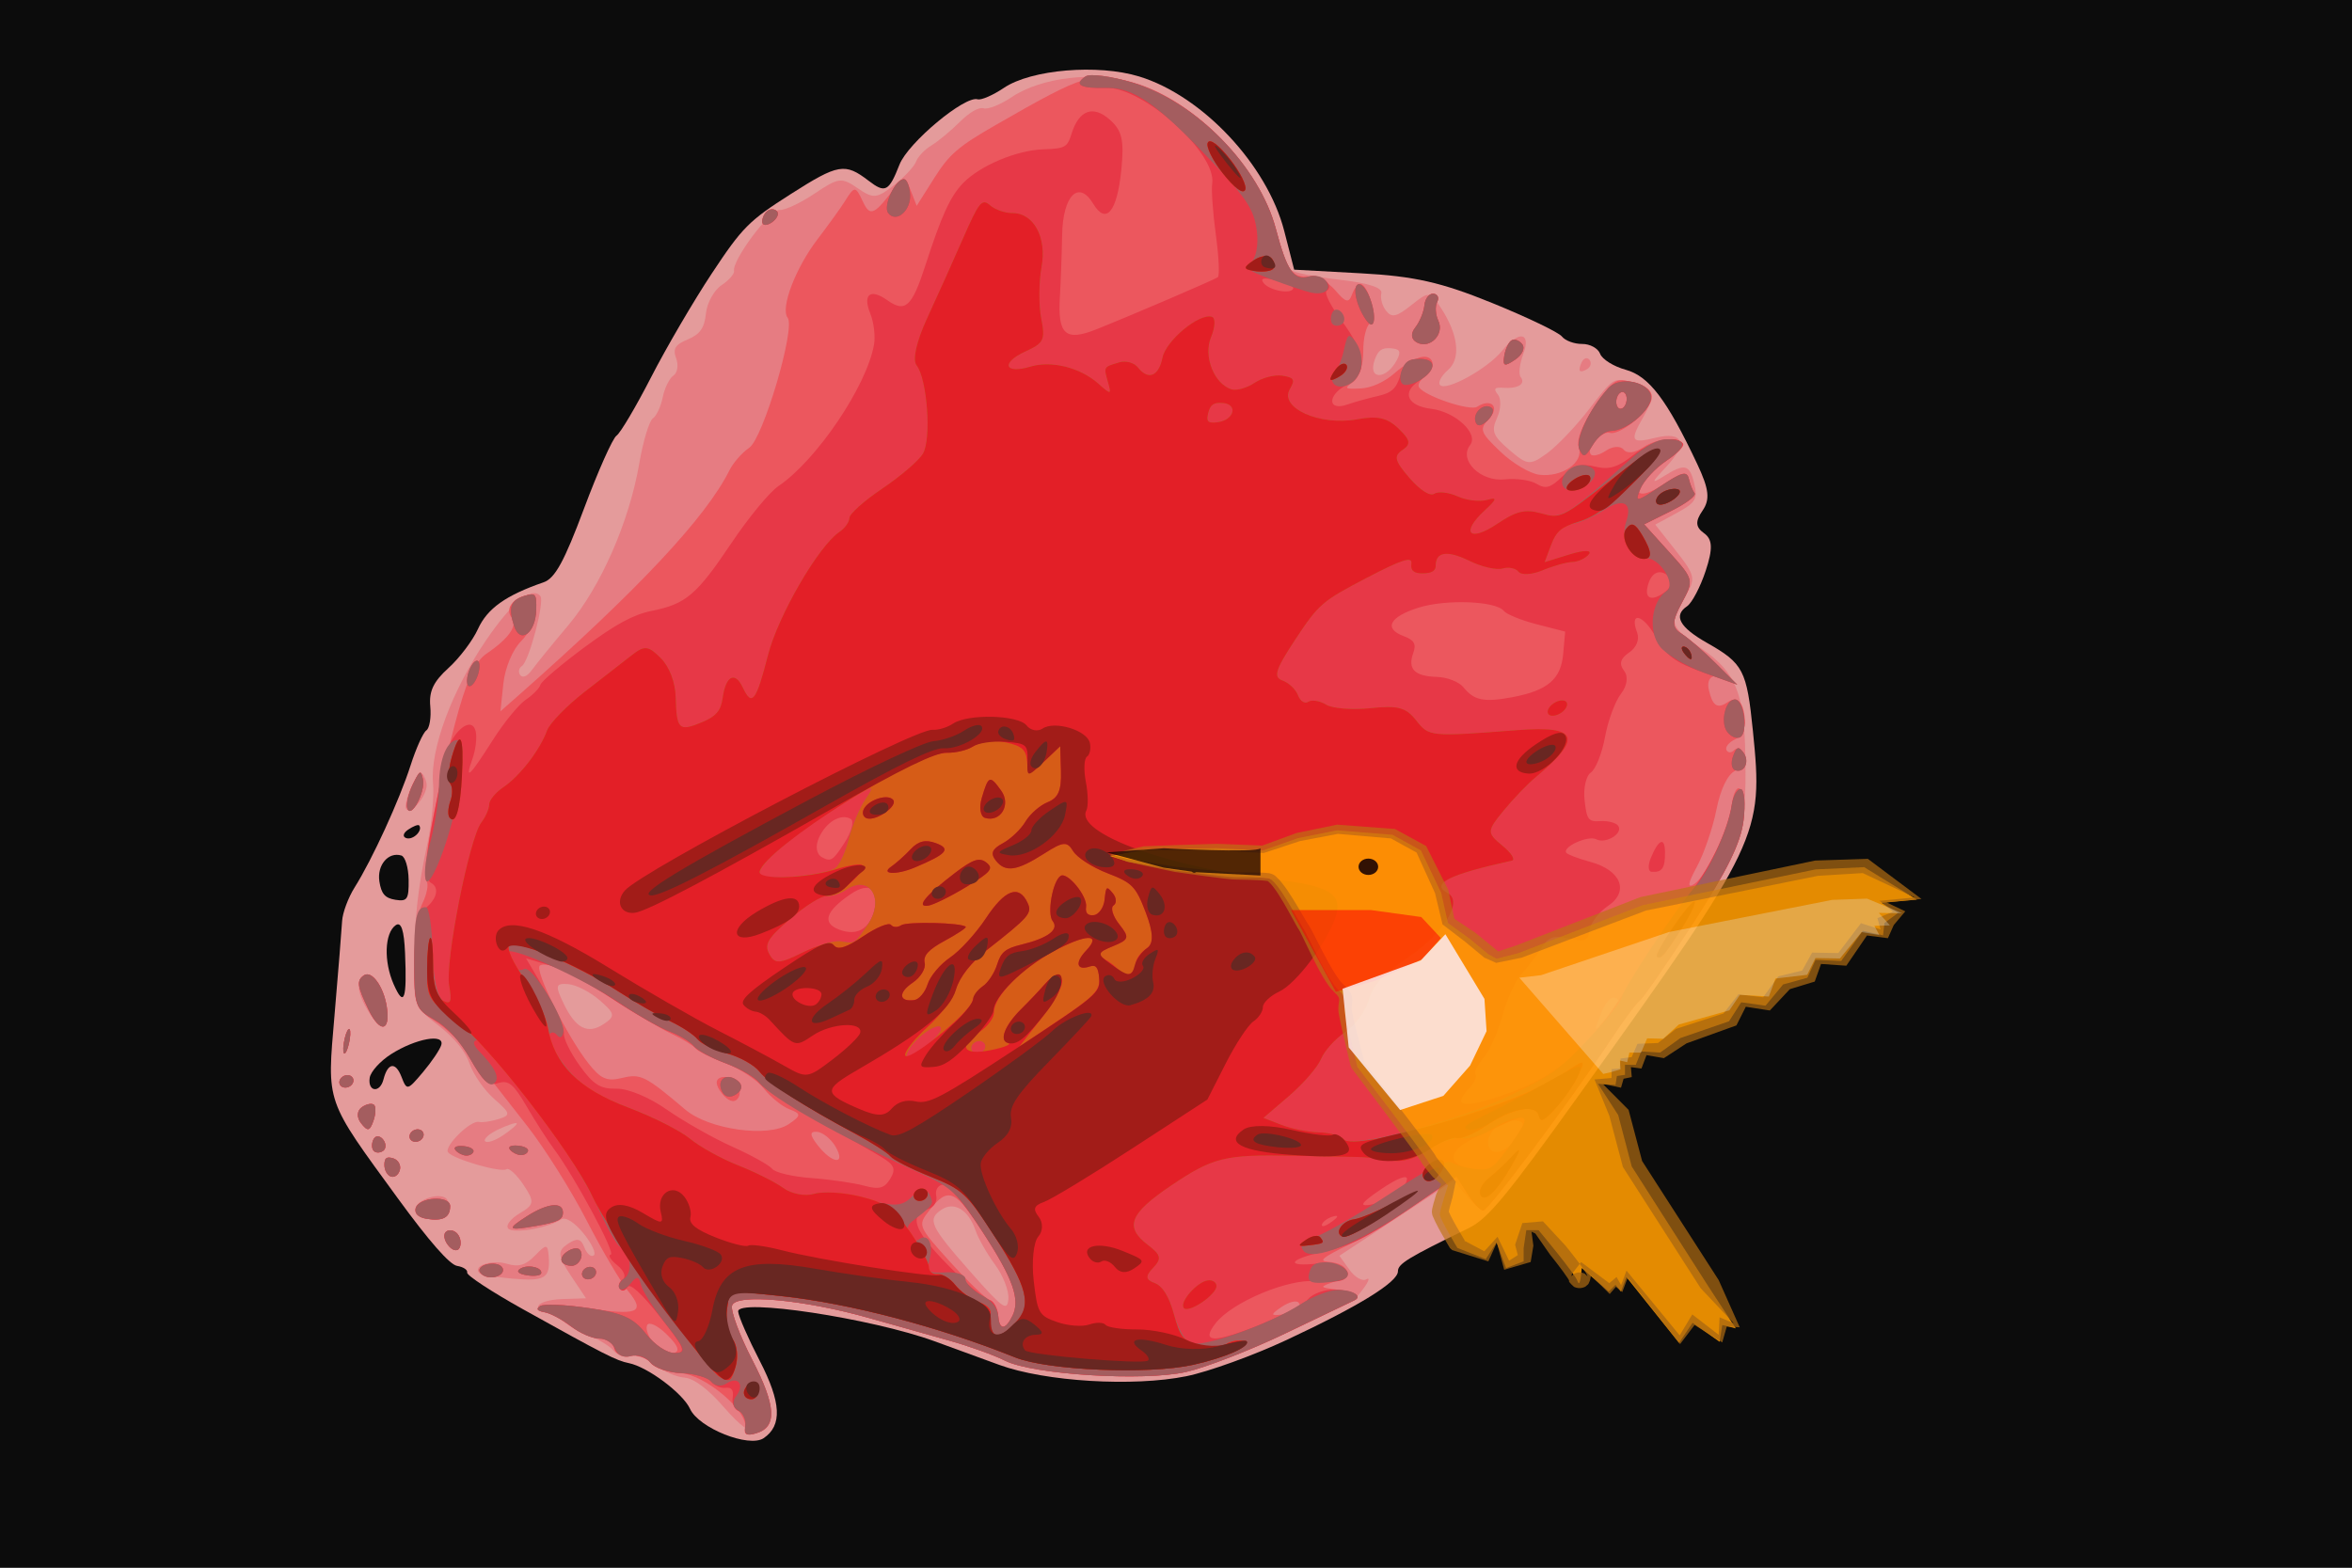
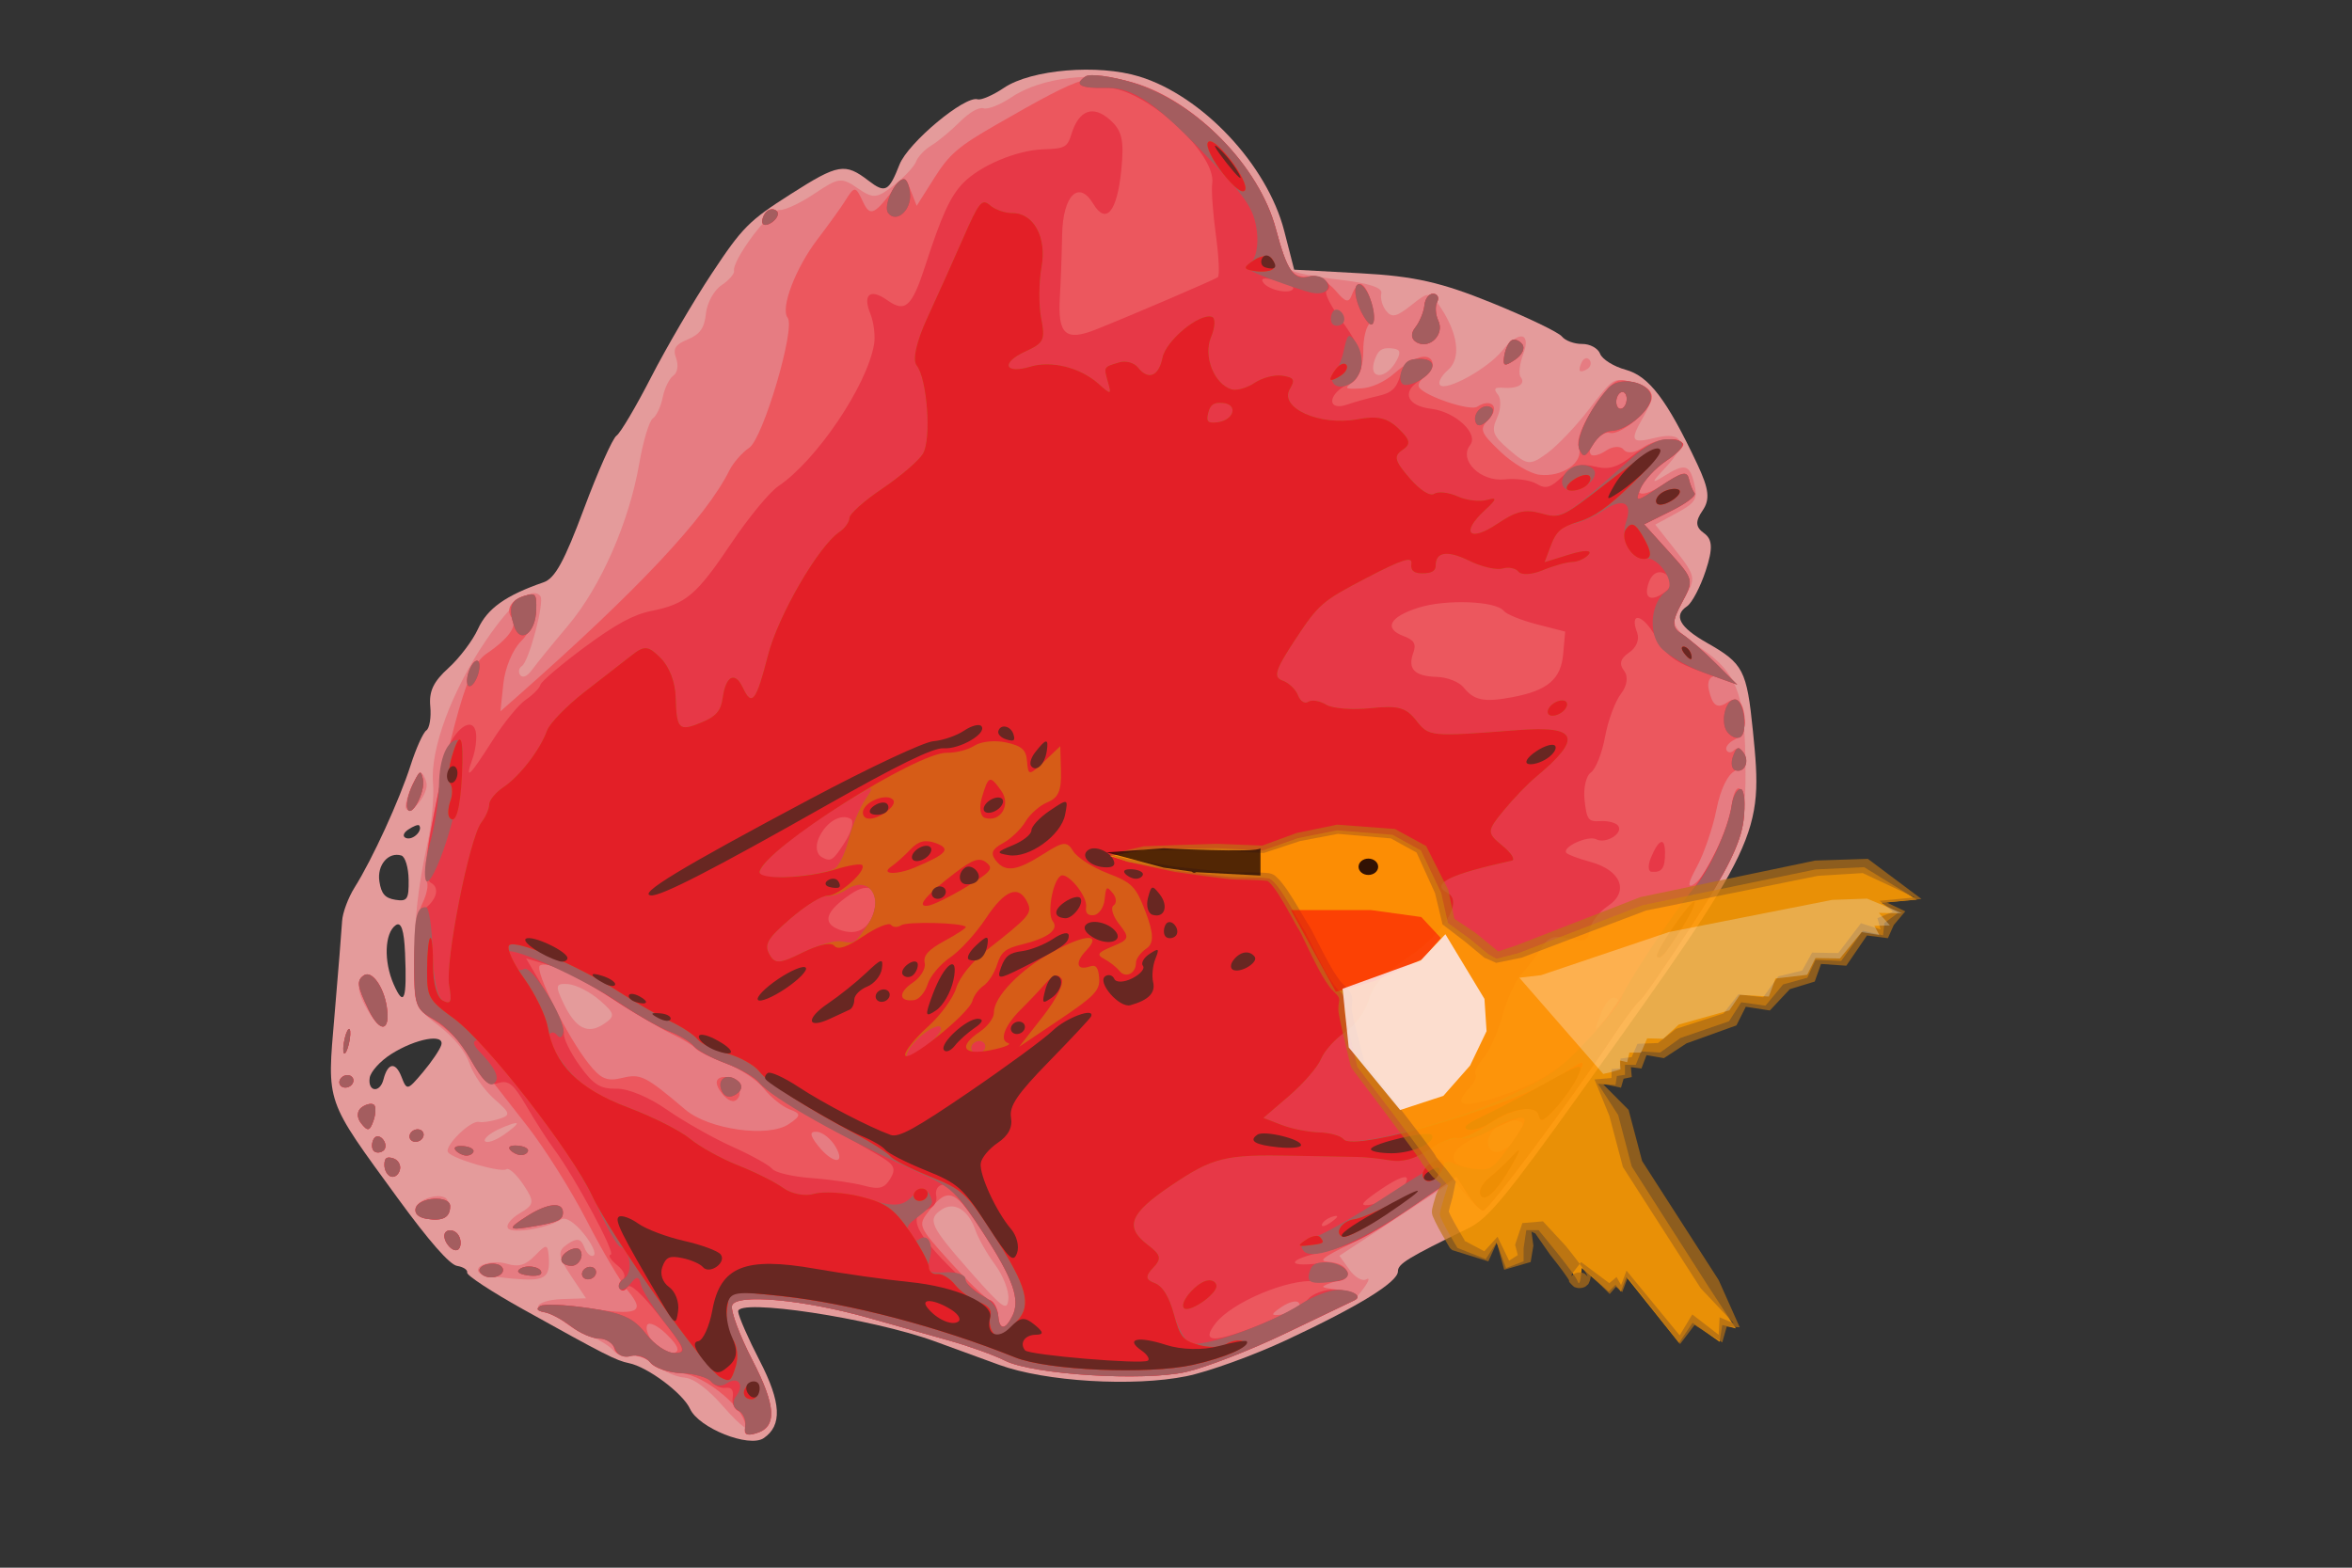
<svg xmlns="http://www.w3.org/2000/svg" version="1.1" viewBox="0 0 600 400">
  <rect x="0" y="0" width="600" height="400" fill="#333333" stroke="none" />
-   <rect x="-10.423" y="-14.246" width="627.08" height="431.26" fill-opacity=".758" stroke-width="0" />
  <g transform="matrix(1.525 -1.027 .952 1.208 1438.9 -278.92)">
    <path d="m-685.36-68.766c-4.95-0.938-11.294-2.879-14.097-4.313-6.726-3.442-15.907-12.374-19.477-18.95-1.576-2.904-3.845-7.079-5.04-9.279-4.907-9.027-17.864-24.339-18.902-22.337-0.382 0.736-1.23 4.7-1.885 8.81-1.234 7.738-3.093 11.028-6.234 11.028-2.457 0-6.218-7.42-5.519-10.887 0.564-2.797-1.022-9.73-2.74-11.979-1.166-1.526-1.927-3.424-6.941-17.303-1.921-5.318-3.243-9.92-2.937-10.226 0.306-0.306 0.07-1.142-0.524-1.858-0.704-0.848-0.933-5.99-0.658-14.774 0.647-20.664 0.349-19.612 8.818-31.15 4.168-5.678 8.205-11.227 8.971-12.332 0.766-1.105 2.691-2.675 4.278-3.491 4.351-2.235 12.421-7.886 16.638-11.651 2.064-1.843 4.19-3.35 4.724-3.35s1.659-1.33 2.5-2.955c1.143-2.21 2.473-3.116 5.276-3.594 2.061-0.351 5.027-1.541 6.59-2.643 2.788-1.967 5.944-2.065 11.205-0.348 1.577 0.514 4.047-0.958 10.734-6.396 4.778-3.885 9.215-7.064 9.86-7.064 0.645 0 4.613-2.184 8.817-4.853s11.221-6.579 15.592-8.687c7.282-3.513 8.573-3.815 15.412-3.609 7.844 0.236 8.665 0.693 9.688 5.4 0.719 3.307 1.277 3.38 4.774 0.63 2.81-2.21 13.088-3.475 14.158-1.743 0.293 0.475 2.031 0.863 3.862 0.863 4.576 0 12.327 5.411 15.758 11 5.235 8.528 6.375 24.097 2.546 34.776l-2.25 6.276 7.001 6.724c5.571 5.35 7.971 8.669 11.75 16.244 2.612 5.236 4.749 10.244 4.749 11.128 0 0.884 0.706 2.193 1.569 2.91 0.863 0.716 1.366 2.079 1.118 3.028-0.248 0.949 0.387 3.003 1.411 4.564 2.009 3.063 1.935 7.965-0.298 19.693-0.865 4.543-1.63 6.078-3.437 6.902-1.725 0.786-2.183 1.623-1.776 3.244 0.412 1.64-0.351 2.975-3.054 5.348-1.981 1.74-4.276 3.163-5.099 3.163-2.324 0-2.629 2.196-0.962 6.92 2.188 6.2 1.994 7.434-2.579 16.409-7.837 15.381-8.669 15.946-49.866 33.857-17.172 7.466-21.099 8.828-24.027 8.331-9.213-1.563-10.801-1.648-11.442-0.611-0.918 1.485-7.264 1.181-18.058-0.864zm-67-119.24c1.402-1.298-2.214-3.268-6.247-3.404-1.786-0.06-3.763 0.512-4.393 1.271-1.45 1.747-0.234 3.106 1.356 1.515 1.921-1.921 2.866-1.361 2.198 1.301-0.608 2.424-0.542 2.457 2.731 1.363 1.845-0.616 3.804-1.538 4.354-2.047zm3.962-16.051c1.877-3.268 2.308-4.74 1.383-4.719-1.898 0.044-4.451 3.876-5.319 7.983-0.89 4.211 0.128 3.366 3.936-3.264zm8.001-13.81c-1.082-1.751-3.5-0.952-4.631 1.53-0.864 1.897-0.826 2.832 0.166 4.027 1.137 1.369 1.517 1.185 3.169-1.53 1.032-1.698 1.616-3.51 1.296-4.027zm4.537-2.499c0-0.243-0.702-0.441-1.559-0.441s-1.276 0.457-0.931 1.016c0.571 0.924 2.49 0.48 2.49-0.575z" fill="#e49b9b" />
    <path d="m-684.98-69.798c-5.292-0.94-11.669-2.7-14.172-3.911-5.495-2.66-16.97-13.877-18.786-18.364-0.72-1.78-2.685-5.356-4.365-7.947-1.681-2.591-4.728-7.316-6.773-10.5-5.59-8.705-12.542-15.93-13.962-14.509-0.634 0.634-1.742 4.854-2.462 9.376-1.316 8.272-3.046 11.563-5.567 10.596-0.908-0.348-1.444-2.598-1.608-6.739-0.156-3.947-0.8-6.77-1.764-7.734-0.835-0.835-1.786-2.853-2.112-4.484-0.326-1.631-1.204-3.2-1.951-3.486-0.747-0.287-1.358-1.321-1.358-2.3s-0.672-3.068-1.494-4.643-1.497-3.625-1.5-4.555c-3e-3 -0.93-0.464-1.974-1.022-2.319s-0.753-1.055-0.43-1.577c0.324-0.523 1.787-3.3e-4 3.266 1.167l2.68 2.116 0.305-4.598c0.257-3.879 0.627-4.598 2.367-4.598 1.569 0 1.937 0.478 1.539 2-0.288 1.1-0.143 2 0.321 2 0.464 0 0.819-1.8 0.788-4-0.033-2.381-0.534-4-1.238-4-2.148 0-6.566-2.478-6.574-3.688-4e-3 -0.662 1.141-1.105 2.588-1 2.327 0.169 2.622-0.2 2.846-3.562 0.138-2.062-0.094-3.75-0.514-3.75-0.917 0-4.928-6.309-4.928-7.752 0-1.211 5.276-2.385 5.997-1.334 0.276 0.402 1.349 1.045 2.383 1.427 1.694 0.627 1.82 0.314 1.267-3.14-0.337-2.11-0.187-5.322 0.333-7.137 0.616-2.148 0.579-5.015-0.106-8.208-1.002-4.672-0.895-5.157 2.236-10.132 4.161-6.611 7.367-10.805 12.279-16.061 2.14-2.29 4.743-5.794 5.785-7.786 2.565-4.907 10.01-10.99 18.054-14.751 6.088-2.846 9.77-3.243 9.77-1.053 0 1.181-6.837 7.926-8.033 7.926-0.532 0-0.967 0.498-0.967 1.107 0 0.675 0.683 0.813 1.75 0.353 0.963-0.415 4.45-1.657 7.75-2.762 6.901-2.309 15.578-8.595 21.735-15.745 2.346-2.724 4.758-4.953 5.36-4.953 0.602-2.7e-4 1.909-0.9 2.905-2.001s2.363-2 3.038-2 1.478-0.956 1.784-2.124c0.431-1.65 1.08-1.992 2.905-1.534 1.75 0.439 2.822-0.039 4.201-1.876 1.019-1.357 2.876-2.466 4.128-2.466 1.252 0 2.427-0.359 2.61-0.797 0.7-1.675 9.265-5.171 10.251-4.185 0.54 0.54 2.904 0.982 5.254 0.982 3.974 0 4.332 0.226 5.138 3.25 0.782 2.932 1.194 3.223 4.21 2.971 1.839-0.153 3.845-0.695 4.458-1.203 0.613-0.509 1.994-0.872 3.068-0.807 1.075 0.065 3.374-0.207 5.109-0.605 1.92-0.44 3.411-0.309 3.809 0.335 0.36 0.582 2.157 1.059 3.993 1.059 5.002 0 11.404 4.13 14.761 9.524 4.999 8.031 6.276 23.277 2.782 33.217-1.1 3.13-2 6.191-2 6.802 0 0.611 2.019 3.311 4.487 5.998 2.95 3.213 4.149 5.225 3.5 5.873-0.543 0.543-0.987 1.83-0.987 2.862 0 1.514 0.626 1.815 3.25 1.56 3.148-0.306 3.242-0.206 2.988 3.175-0.397 5.292-2.168 8.839-4.586 9.184-1.184 0.169-2.152 0.757-2.152 1.307 0 1.476 6.579 2.2 9.712 1.069 3.62-1.307 4.845 0.151 2.038 2.427-1.238 1.003-2.25 2.315-2.25 2.914 0 1.437-1.305 1.385-2.8-0.11-0.933-0.933-1.2-0.835-1.2 0.443 0 0.904-0.946 2.306-2.102 3.116-1.787 1.252-1.998 2.086-1.411 5.566 0.646 3.823 0.9 4.084 3.852 3.956 1.738-0.076 5.525-1.063 8.415-2.195 5.188-2.031 5.272-2.033 6.718-0.122 2.189 2.894 1.847 4.347-1.466 6.232-3.645 2.074-3.707 2.563-0.506 4.021 3.63 1.654 3.084 3.828-1.25 4.979-3.087 0.82-3.293 1.014-1.167 1.099 3.473 0.139 3.88 0.74 2.671 3.944-0.89 2.357-1.483 2.672-4.391 2.333l-3.363-0.393v5.584c0 5.166-0.22 5.697-2.937 7.102-4.099 2.119-4.263 2.668-2.654 8.848 1.669 6.407 0.799 10.001-4.569 18.882-6.427 10.633-8.182 12.212-20.171 18.154-6.268 3.107-11.824 5.648-12.346 5.648-0.522 0-3.396 1.181-6.386 2.625-9.894 4.777-28.31 12.335-28.819 11.827-0.275-0.275-0.526-1.938-0.559-3.696l-0.059-3.196-19-0.236-0.106 2.838c-0.059 1.561 0.391 2.87 1 2.908 0.609 0.039 0.206 0.457-0.894 0.93s-2.225 0.828-2.5 0.79c-0.275-0.038-4.83-0.839-10.121-1.778zm-25.779-36.453c0.055-2.232 0.423-5.184 0.818-6.559 0.996-3.467 0.183-6-1.927-6-2.446 0-2.674 1.191-2.19 11.458 0.374 7.944 0.579 8.743 1.811 7.059 0.764-1.045 1.434-3.726 1.488-5.958zm-40.1-63.942c0-0.211-1.125-0.598-2.5-0.861s-2.5-0.09-2.5 0.383c0 0.474 1.125 0.861 2.5 0.861s2.5-0.173 2.5-0.383zm19.664-9.297c-0.329-2.024-1.255-4.338-2.059-5.142-1.282-1.282-1.545-1.015-2.143 2.173-0.872 4.65-0.079 6.65 2.637 6.65 1.933 0 2.099-0.39 1.565-3.681zm142.33-14.293c1.16-0.733 1.225-1.21 0.292-2.142-0.932-0.932-1.54-0.916-2.731 0.072-2.589 2.148-0.496 3.926 2.438 2.071zm-175.83 44.637c-1.737-1.792-3.158-3.575-3.158-3.961 0-1.526 2.593-0.584 3.825 1.389 0.98 1.57 1.927 1.936 3.793 1.468 2.232-0.56 2.378-0.422 1.429 1.352-1.721 3.216-2.565 3.181-5.889-0.249zm-4.158-10.604c0-1.133 0.45-2.059 1-2.059s1 0.648 1 1.441-0.45 1.719-1 2.059-1-0.309-1-1.441zm0.064-5.482c-0.68-0.819-0.972-1.917-0.649-2.439 0.926-1.498 4.718-0.063 4.383 1.659-0.419 2.158-2.27 2.545-3.734 0.781zm-0.385-9.288c-0.301-0.487-0.183-1.474 0.262-2.194 0.615-0.995 0.986-1.022 1.547-0.115 0.406 0.657 0.288 1.644-0.262 2.194-0.559 0.559-1.241 0.61-1.547 0.115zm199.32-0.73c0-0.243 0.45-0.719 1-1.059s1-0.141 1 0.441-0.45 1.059-1 1.059-1-0.198-1-0.441zm-194-2.559c0-0.55 0.45-1 1-1s1 0.45 1 1-0.45 1-1 1-1-0.45-1-1zm-5-1.941c0-0.518 0.45-1.219 1-1.559s1 0.084 1 0.941c0 0.857-0.45 1.559-1 1.559s-1-0.423-1-0.941zm1-4.937c0-1.22 0.638-2.122 1.5-2.122 0.825 0 1.5 0.395 1.5 0.878 0 0.483-0.675 1.438-1.5 2.122-1.253 1.04-1.5 0.896-1.5-0.878zm1-7.122c0-0.55 0.45-1 1-1s1 0.45 1 1-0.45 1-1 1-1-0.45-1-1zm4-5.5c0.685-0.825 1.47-1.5 1.745-1.5s-0.06 0.675-0.745 1.5-1.47 1.5-1.745 1.5 0.06-0.675 0.745-1.5zm5.396-1.85c0.334-3.723 1.242-5.65 2.663-5.65 1.295 0 1.18 3.38-0.22 6.453-1.622 3.561-2.8 3.173-2.443-0.803zm21.604-24.687c0-0.938 4.18-4.116 4.713-3.583 0.184 0.184 0.067 1.029-0.259 1.879-0.636 1.657-4.454 3.119-4.454 1.705z" fill="#e67c82" />
    <path d="m-684.98-69.798c-5.292-0.94-11.669-2.7-14.172-3.911-5.495-2.66-16.97-13.877-18.786-18.364-0.72-1.78-2.685-5.356-4.365-7.947-1.681-2.591-4.728-7.316-6.773-10.5-5.59-8.705-12.542-15.93-13.962-14.509-0.634 0.634-1.742 4.854-2.462 9.376-1.377 8.657-3.035 11.568-5.949 10.449-1.181-0.453-1.417-0.998-0.729-1.685 1.864-1.864 0.272-11.196-2.324-13.621-1.297-1.211-2.357-3.138-2.357-4.281 0-1.143-0.711-2.352-1.581-2.686-0.934-0.358-1.385-1.353-1.103-2.432 0.263-1.004-0.122-2.323-0.855-2.931-0.733-0.608-1.638-2.537-2.012-4.287-0.374-1.75-1.133-3.743-1.687-4.431-0.684-0.849-0.663-1.25 0.066-1.25 0.59 0 2.751 2.008 4.803 4.462 4.987 5.966 6.178 6.301 6.094 1.716-0.037-2.023 0.661-8.179 1.552-13.679 0.89-5.5 1.629-13.825 1.643-18.5 0.013-4.675 0.035-10.975 0.049-14s-0.48-7.141-1.097-9.146c-1.045-3.396-0.865-4.062 2.623-9.713 2.06-3.337 4.816-6.769 6.126-7.627 1.309-0.858 2.381-2.071 2.381-2.696 0-1.439 7.446-9.972 16.5-18.908 5.136-5.069 7.71-6.909 9.668-6.91 3.65-6.6e-4 5.832-0.954 5.832-2.548 0-1.783 1.468-2.594 3.372-1.863 1.398 0.537 1.4 0.829 0.017 2.94-0.845 1.289-2.821 2.627-4.393 2.972-1.614 0.355-4.039 2.177-5.574 4.19l-2.717 3.562 3.397-0.528c22.078-3.434 35.766-7.13 42.37-11.438 1.085-0.708 2.941-1.287 4.125-1.287 2.325 0 15.403-12.204 15.403-14.373 0-1.996 5.107-6.105 10-8.047 2.475-0.982 5.281-2.189 6.236-2.683 2.462-1.272 2.544-1.199 1.979 1.758-0.53 2.773 0.109 2.877 5.086 0.832 1.554-0.638 1.707-0.368 1.12 1.973l-0.681 2.713 4.324-2.206c3.71-1.893 5.325-2.119 11.38-1.596 14.142 1.222 15.176 1.613 18.607 7.036 5.177 8.182 6.506 23.211 2.949 33.332-2.409 6.854-2.47 8.196-0.439 9.68 0.858 0.628 1.602 2.588 1.652 4.356 0.074 2.607 0.351 3 1.464 2.077 0.755-0.626 1.571-0.939 1.815-0.696 0.858 0.858-1.15 6.342-2.322 6.342-0.653 0-2.076 1.462-3.163 3.25s-2.771 3.264-3.741 3.282c-1.589 0.029-1.565 0.186 0.235 1.571 1.233 0.949 3.183 1.355 5.086 1.058 1.697-0.265 3.667-0.122 4.378 0.317 1.548 0.957 0.507 3.022-1.523 3.022-0.793 0-1.441 0.431-1.441 0.959 0 1.946 3.538 7.993 4.691 8.017 2.28 0.047 2.502 2.161 0.288 2.74-2.03 0.531-2.171 1.014-1.631 5.57 0.325 2.744 1.349 5.827 2.277 6.852 2.27 2.509 5.996 2.423 6.67-0.154 0.311-1.191 2.439-2.862 5.196-4.082 4.511-1.995 4.716-2.003 6.057-0.233 1.729 2.282 1.813 3.991 0.244 4.96-1.927 1.191-6.173 1.373-6.841 0.293-0.701-1.134-3.951-0.159-3.951 1.186 0 0.491 0.9 0.893 2 0.893 1.111 0 2 0.667 2 1.5 0 0.899 0.922 1.5 2.3 1.5 2.275 0 4.7 1.651 4.7 3.2 0 0.44-1.313 0.8-2.918 0.8-1.605 0-3.63 0.273-4.5 0.607-2.802 1.075-1.686 2.393 2.025 2.393 2.878 0 3.484 0.32 3 1.582-0.334 0.87-0.607 2-0.607 2.512 0 0.529-1.769 0.647-4.1 0.274l-4.1-0.656 0.35 6.152c0.345 6.052 0.296 6.186-3.004 8.192-2.708 1.647-3.223 2.464-2.676 4.242 0.373 1.211 0.852 4.452 1.064 7.202s0.146 4.213-0.147 3.25c-0.664-2.178-1.978-2.258-2.78-0.168-0.96 2.502-0.721 3.418 0.893 3.418 1.766 0 1.91 1.365 0.437 4.118-0.585 1.093-1.822 1.858-2.75 1.701-0.928-0.157-1.754 0.157-1.837 0.698-0.083 0.541 0.29 0.859 0.828 0.707 0.538-0.152 0.814 0.523 0.614 1.5-0.226 1.101-1.075 1.651-2.233 1.447-1.175-0.207-3.203 1.149-5.464 3.654-1.977 2.191-5.17 4.925-7.095 6.076-2.355 1.408-2.905 2.094-1.683 2.096 2.011 4e-3 8.248-4.261 10.865-7.43 3.117-3.774 3.09-0.697-0.028 3.239-2.284 2.883-6.054 5.368-14.484 9.546-6.268 3.107-11.824 5.648-12.346 5.648-0.522 0-3.396 1.181-6.386 2.625-10.144 4.898-28.316 12.329-28.848 11.797-0.291-0.291-0.396-2.076-0.233-3.967l0.296-3.438-6.326 0.242c-3.479 0.133-8.576-0.133-11.326-0.591-4.06-0.676-4.765-0.591-3.75 0.45 2.122 2.177 1.54 4.107-1 3.317-2.171-0.676-2.189-0.632-0.5 1.261 1.84 2.062 2.262 3.4 1 3.164-0.412-0.077-5.08-0.909-10.371-1.849zm4.122-3.011c0-0.55-1.012-0.993-2.25-0.985-1.819 0.012-1.963 0.201-0.75 0.985 1.939 1.253 3 1.253 3 0zm38.992-2.974c1.113-0.704 1.203-1.231 0.356-2.079-1.584-1.584-4.757-0.776-5.16 1.314-0.372 1.93 2.29 2.354 4.803 0.765zm21.09-8.026c0.505 0 0.918-0.45 0.918-1 0-1.448-1.336-1.23-3.559 0.582-1.776 1.447-1.786 1.532-0.109 1 1.008-0.32 2.245-0.582 2.75-0.582zm-92.481-13.765c2.199-1.469 3.203-4.905 3.902-13.359 0.779-9.417 0.296-10.51-3.936-8.901-2.562 0.974-2.595 1.113-2.143 9.007 0.252 4.41 0.731 8.459 1.064 8.997 0.333 0.539 0.119 1.889-0.476 3-1.097 2.05-0.412 2.591 1.589 1.255zm-39.41-29.727c-0.224-1.921-0.809-3.244-1.299-2.941-1.039 0.642-1.201 4.791-0.225 5.766 1.428 1.428 1.915 0.524 1.524-2.825zm33.887-13.83c-0.771-0.771-1.078-0.214-1.078 1.955 0 3.948 1.403 5.36 1.828 1.841 0.18-1.495-0.157-3.203-0.75-3.796zm-1.043-5.612c-0.569-1.064-1.035-3.433-1.035-5.265 0-1.832-0.9-5.01-2-7.062-1.1-2.052-2-4.228-2-4.834 0-0.606-0.618-2.521-1.374-4.254s-2.184-6.076-3.174-9.651c-2.03-7.333-4.104-12-5.331-12-0.995 0-3.121 12.239-3.121 17.964 0 3.358 0.433 4.276 2.451 5.196 2.392 1.09 2.709 1.87 4.155 10.242 0.851 4.926 6.63 11.598 10.046 11.598 2.082 0 2.275-0.27 1.384-1.934zm-6.035-8.566c0-1.689 0.458-2.514 1.25-2.25 0.688 0.229 1.25 1.242 1.25 2.25s-0.562 2.021-1.25 2.25c-0.792 0.264-1.25-0.561-1.25-2.25zm159-12.618c0-0.55-0.45-0.722-1-0.382s-1 1.068-1 1.618 0.45 0.722 1 0.382 1-1.068 1-1.618zm-190 25.118c0-0.55 0.45-1 1-1s1 0.45 1 1-0.45 1-1 1-1-0.45-1-1zm-0.361-2.694c-1.126-1.126-0.686-2.306 0.861-2.306 0.825 0 1.5 0.423 1.5 0.941 0 1.261-1.562 2.164-2.361 1.365zm-5.619-2.782c-0.789-0.95-0.865-1.524-0.202-1.524 1.209 0 2.618 1.897 1.924 2.591-0.252 0.252-1.027-0.228-1.723-1.067zm-4.561-3.591c-0.363-0.587-0.419-1.307-0.126-1.6 0.716-0.716 2.667 0.546 2.667 1.726 0 1.278-1.726 1.193-2.541-0.126zm9.773-2.383c-3.526-1.948-3.527-2.274-7e-3 -2.159 3.284 0.108 5.071 1.319 4.149 2.81-0.626 1.012-1.333 0.901-4.143-0.651zm-11.232-5.492c0-1.133 0.45-2.059 1-2.059s1 0.648 1 1.441-0.45 1.719-1 2.059-1-0.309-1-1.441zm-0.035-5.601c-0.819-0.987-0.934-1.889-0.319-2.504 1.287-1.287 4.896 1.36 3.948 2.894-0.969 1.568-2.105 1.446-3.629-0.391zm15.702-0.124c-0.367-0.367-0.667-1.132-0.667-1.7 0-0.627 0.466-0.568 1.183 0.15 0.651 0.651 0.951 1.416 0.667 1.7-0.284 0.284-0.817 0.217-1.183-0.15zm-6-5c-0.367-0.367-0.667-1.132-0.667-1.7 0-0.627 0.466-0.568 1.183 0.15 0.651 0.651 0.951 1.416 0.667 1.7-0.284 0.284-0.817 0.217-1.183-0.15zm-9.988-4.044c-0.301-0.487-0.183-1.474 0.262-2.194 0.615-0.995 0.986-1.022 1.547-0.115 0.406 0.657 0.288 1.644-0.262 2.194-0.559 0.559-1.241 0.61-1.547 0.115zm5.321-3.289c0-0.55 0.45-1 1-1s1 0.45 1 1-0.45 1-1 1-1-0.45-1-1zm-5-1.941c0-0.518 0.45-1.219 1-1.559s1 0.084 1 0.941c0 0.857-0.45 1.559-1 1.559s-1-0.423-1-0.941zm1-4.937c0-1.22 0.638-2.122 1.5-2.122 0.825 0 1.5 0.395 1.5 0.878 0 0.483-0.675 1.438-1.5 2.122-1.253 1.04-1.5 0.896-1.5-0.878zm191 0.378c0.685-0.825 1.64-1.5 2.122-1.5 0.483 0 0.878 0.675 0.878 1.5 0 0.862-0.902 1.5-2.122 1.5-1.773 0-1.918-0.247-0.878-1.5zm-190-7.5c0-0.55 0.45-1 1-1s1 0.45 1 1-0.45 1-1 1-1-0.45-1-1zm181.64-2.489c-0.378-0.986 0.048-1.833 1.124-2.237 0.953-0.358 2.259-1.352 2.901-2.211s1.53-1.199 1.971-0.758c0.442 0.442 0.305 1.116-0.303 1.498-0.608 0.383-1.275 1.591-1.482 2.684-0.468 2.465-3.386 3.174-4.212 1.023zm-177.64-3.011c0.685-0.825 1.47-1.5 1.745-1.5s-0.06 0.675-0.745 1.5-1.47 1.5-1.745 1.5 0.06-0.675 0.745-1.5zm5.586-2.25c0.792-4.389 1.197-5.25 2.473-5.25 1.295 0 1.18 3.38-0.22 6.453-1.722 3.781-3.027 3.084-2.253-1.203zm21.603-24.317c0.231-0.694 1.418-1.924 2.636-2.733 2.003-1.33 2.155-1.311 1.577 0.192-0.782 2.037-4.867 4.5-4.214 2.541zm89.311-47.933c0.34-0.55 1.042-1 1.559-1s0.941 0.45 0.941 1-0.702 1-1.559 1-1.281-0.45-0.941-1z" fill="#ec575e" />
    <path d="m-684.98-69.798c-5.292-0.94-11.669-2.7-14.172-3.911-5.495-2.66-16.97-13.877-18.786-18.364-0.72-1.78-2.685-5.356-4.365-7.947-1.681-2.591-4.728-7.316-6.773-10.5-5.59-8.705-12.542-15.93-13.962-14.509-0.634 0.634-1.742 4.854-2.462 9.376-1.367 8.593-3.041 11.565-5.894 10.47-1.349-0.518-1.448-0.94-0.491-2.093 0.659-0.794 0.896-1.934 0.527-2.532s-0.162-1.703 0.462-2.455c0.78-0.94 0.807-1.57 0.086-2.015-0.577-0.356-1.049-1.357-1.049-2.224 0-0.867-1.125-2.619-2.5-3.893s-2.5-3.216-2.5-4.315-0.745-2.415-1.655-2.924c-0.955-0.534-1.403-1.582-1.059-2.477 0.327-0.853-0.024-2.065-0.781-2.693-0.757-0.628-1.682-2.574-2.056-4.323-0.374-1.75-1.133-3.743-1.687-4.431-0.681-0.845-0.668-1.25 0.038-1.25 0.575 0 2.877 2.138 5.116 4.75 3.332 3.888 4.072 5.499 4.078 8.878 4e-3 2.442 0.619 4.636 1.506 5.372 1.311 1.088 1.5 0.278 1.5-6.437 0-4.866-0.366-7.455-1-7.063-0.55 0.34-1 0.141-1-0.441s0.502-1.059 1.117-1.059c0.648 0 0.919-1.036 0.644-2.47-0.26-1.358-0.17-2.283 0.2-2.054 0.666 0.411 2.79-14.198 2.905-19.976 0.033-1.65 0.334-5.364 0.669-8.254 0.504-4.346 0.321-5.364-1.06-5.894-1.394-0.535-1.56-1.521-1.002-5.981 0.422-3.374 0.214-6.594-0.564-8.745-1.163-3.216-1.008-3.757 2.794-9.765 2.214-3.498 4.649-6.372 5.411-6.387 2.329-0.044 3.83-1.457 3.224-3.034-0.354-0.922 1.382-3.692 4.524-7.218 2.804-3.147 6.204-6.959 7.554-8.471 2.816-3.154 6.945-3.86 5.85-1-0.368 0.963-1.592 2.522-2.719 3.467-2.83 2.372-1.874 2.194 3.871-0.721 2.706-1.373 5.893-2.496 7.083-2.496s2.477-0.313 2.86-0.696 4.006-0.871 8.051-1.085c5.376-0.285 8.181 0.037 10.421 1.196 4.387 2.268 6.316 2.015 14.598-1.915 4.057-1.925 8.572-3.5 10.034-3.5 6.376 0 18.284-5.59 22.65-10.634 0.889-1.026 1.91-3.104 2.269-4.616 0.814-3.428 2.2-3.542 3.026-0.25 0.849 3.382 2.125 3.157 7.092-1.25 6.158-5.465 8.719-7.263 11.254-7.902 3.353-0.845 8.689 0.428 11.691 2.789 2.448 1.925 2.786 1.962 4.43 0.474 2.86-2.588 4.838-1.987 5.394 1.639 0.402 2.621-0.197 4.17-3.092 8-4.069 5.384-6.406 6.181-5.967 2.035 0.497-4.691-2.601-3.971-6.082 1.414-1.707 2.64-4.209 6.376-5.559 8.301-3.53 5.031-3.276 6.734 1.179 7.908 5.088 1.341 17.022 4.092 17.748 4.092 0.323 0 1.865-2.703 3.428-6.007 1.562-3.304 3.373-6.648 4.023-7.431 3.127-3.768 0.798-19.758-3.361-23.074-2.863-2.283-3.29-3.488-1.237-3.488 0.743 0 2.806 2.342 4.586 5.204 5.303 8.532 6.654 23.32 3.064 33.536-2.392 6.805-2.498 8.854-0.5 9.621 1.54 0.591 2.131 3.638 0.706 3.638-0.437 0-0.852 2.438-0.921 5.419-0.166 7.07-1.624 9.803-5.016 9.394-3.013-0.363-4.319 1.901-1.602 2.778 1.008 0.325 2.841 1.074 4.073 1.664 1.787 0.856 2.643 0.709 4.231-0.729 1.623-1.468 2.27-1.57 3.499-0.55 1.969 1.635 1.037 3.025-2.029 3.025-2.82 0-3.281 2.414-0.953 4.987 2.384 2.635 3.073 7.861 1.134 8.605-2.595 0.996-2.06 6.075 0.839 7.975 1.354 0.887 2.743 2.499 3.087 3.583 0.497 1.567 1.203 1.844 3.442 1.353 2.216-0.487 3.157-0.132 4.415 1.664 1.248 1.781 2.378 2.216 5.147 1.977 3.396-0.293 6.448 1.117 6.448 2.979 0 0.483-1.489 0.878-3.309 0.878s-4.182 0.661-5.25 1.468c-1.804 1.364-1.632 1.47 2.416 1.5 3.555 0.026 4.245 0.323 3.75 1.614-0.334 0.87-0.607 2-0.607 2.512 0 0.529-1.769 0.647-4.1 0.274l-4.1-0.656 0.35 6.152c0.345 6.052 0.296 6.186-3.004 8.192-2.708 1.647-3.223 2.464-2.676 4.242 0.373 1.211 0.909 4.452 1.19 7.202l0.512 5-2.7-4.917c-2.201-4.009-2.59-5.716-2.106-9.25 0.594-4.332-0.67-6.111-1.657-2.333-0.313 1.197-1.364 2-2.617 2-1.435 0-2.094 0.636-2.094 2.025 0 1.196-0.947 2.385-2.312 2.904-1.272 0.483-3.733 2.497-5.469 4.475-1.737 1.978-3.813 3.596-4.615 3.596s-2.183 1.455-3.071 3.234c-1.45 2.906-1.457 3.348-0.073 4.36 0.847 0.619 1.54 1.639 1.54 2.266 0 1.567-2.946 1.443-3.558-0.149-0.51-1.329-4.448-2.126-4.436-0.899 4e-3 0.378 0.837 1.947 1.852 3.487 2.627 3.985 1.733 7.701-1.853 7.701-1.518 0-3.35 0.71-4.07 1.578-1.174 1.415-1.488 1.341-3.038-0.714-1.488-1.973-2.054-2.131-4.063-1.141-1.284 0.633-3.245 1.403-4.359 1.71s-3.589 2.072-5.5 3.923-4.487 3.682-5.725 4.071c-1.238 0.389-2.25 1.075-2.25 1.524s-0.9 1.051-2 1.339c-3.476 0.909-2.187 2.378 3.716 4.234 8 2.516 13.661 1.32 26.284-5.553 3.025-1.647 7.525-3.738 10-4.647 5.009-1.84 10.624-5.552 13.182-8.715 0.925-1.144 1.992-1.769 2.371-1.391s-0.7 2.443-2.398 4.587c-2.284 2.883-6.054 5.368-14.484 9.546-6.268 3.107-11.824 5.648-12.346 5.648-0.522 0-3.396 1.181-6.386 2.625-10.144 4.898-28.316 12.329-28.848 11.797-0.291-0.291-0.402-2.014-0.245-3.828l0.284-3.299-8.37 0.053c-6.533 0.041-9.29-0.403-12.564-2.022-4.576-2.264-5.702-1.544-1.694 1.082 2.498 1.637 3.432 4.592 1.452 4.592-0.576 0-2.039-1.066-3.25-2.369-2.695-2.899-10.91-4.882-14.528-3.507-1.69 0.643-2.172 1.279-1.486 1.965 1.527 1.527 11.553 3.956 13.633 3.303 1.032-0.324 2.657 0.184 3.75 1.173 1.935 1.751 2.581 3.557 1.178 3.295-0.412-0.077-5.08-0.909-10.371-1.849zm44.516-7.049c0.877-0.835-0.34-1.238-7.183-2.379-3.969-0.662-5.18 1.264-2.651 4.217 1.59 1.857 1.94 1.89 5.321 0.501 1.99-0.818 4.021-1.87 4.513-2.339zm-17.895-2.963c0.376-0.608-1.07-0.994-3.691-0.985-3.151 0.011-3.906 0.276-2.809 0.985 1.963 1.268 5.716 1.268 6.5 0zm-11.312-1.683c-0.722-0.289-1.584-0.253-1.917 0.079-0.332 0.332 0.258 0.569 1.312 0.525 1.165-0.048 1.402-0.285 0.604-0.604zm-43.587-16.082c2.285-1.526 3.27-5.112 3.951-14.39 0.455-6.195 0.342-9.792-0.32-10.201-0.562-0.347-1.298 0.087-1.635 0.966-0.337 0.879-1.252 1.353-2.032 1.054-3.03-1.163-3.611 2.406-2.205 13.542 0.257 2.038 0.752 4.166 1.1 4.729 0.348 0.563 0.146 1.933-0.449 3.045-1.097 2.05-0.412 2.591 1.589 1.255zm-0.618-33.983c-0.484-1.514-2.252-6.555-3.931-11.204s-3.051-9.38-3.051-10.515c0-1.135-0.9-3.742-2-5.794-1.1-2.052-2-4.451-2-5.331 0-0.88-0.631-2.794-1.403-4.254s-2.343-5.981-3.493-10.048-2.942-8.739-3.983-10.384l-1.893-2.991-0.725 6.384c-0.399 3.511-1.119 6.873-1.599 7.469s-0.956 3.254-1.057 5.905c-0.147 3.897 0.24 5.162 2.025 6.607 1.3 1.052 2.828 4.176 3.715 7.595 0.829 3.194 2.611 8.224 3.96 11.178 1.349 2.954 2.453 6.006 2.453 6.783s1.573 2.986 3.497 4.909c1.923 1.923 4.219 4.599 5.102 5.947 1.273 1.943 1.984 2.248 3.434 1.472 1.47-0.787 1.656-1.518 0.949-3.731zm-11.792-24.002c0.425-2.207 2.204-2.159 2.633 0.071 0.197 1.023-0.32 1.679-1.323 1.679-1.03 0-1.52-0.655-1.31-1.75zm129.59 17.838 2.153-2.912-2.465-3.632c-1.356-1.998-2.465-4.221-2.465-4.94 0-2.089-5.292-6.993-9.007-8.346-3.977-1.448-5.676-0.402-4.107 2.529 0.821 1.535 0.726 2.289-0.407 3.23-2.015 1.672-1.857 3.33 0.521 5.483 1.1 0.995 2.007 2.753 2.015 3.905 0.021 2.812 0.926 4.005 4.485 5.91 4.422 2.366 6.859 2.044 9.277-1.227zm18.223-0.421c0-2.075-1.184-2.759-2.658-1.536-1.938 1.609-1.649 2.869 0.658 2.869 1.1 0 2-0.6 2-1.333zm-115.57-28.238c2.464-2.464 1.938-4.431-1.179-4.413-4.253 0.024-5.685 1.303-4.318 3.857 1.35 2.522 3.33 2.722 5.497 0.556zm5.289-14.777c-0.576-1.73-3.018-1.884-5.149-0.325-1.133 0.828-1.647 2.024-1.282 2.978 0.555 1.446 0.898 1.451 3.713 0.046 1.706-0.851 2.929-2.066 2.718-2.699zm92.884-34.809c-1.1-1.57-1.602-1.81-1.602-0.765 0 1.605 2.071 4.185 2.785 3.47 0.23-0.23-0.302-1.448-1.183-2.706zm-9.92 116.51c-0.358-0.358 0.129-1.244 1.083-1.968 2.547-1.934 3.427-1.662 2.002 0.619-1.317 2.11-2.019 2.416-3.086 1.349zm17.898-6.219c-0.307-0.497 0.112-1.459 0.931-2.139 1.211-1.005 1.489-0.944 1.489 0.328 0 1.867-1.631 3.088-2.42 1.811zm2.42-6.007c0-2.06 2.668-4.788 3.687-3.769 0.867 0.867-1.389 5.647-2.665 5.647-0.562 0-1.021-0.845-1.021-1.878zm-172-31.122c0-0.55 0.45-1 1-1s1 0.45 1 1-0.45 1-1 1-1-0.45-1-1zm-0.361-2.694c-1.126-1.126-0.686-2.306 0.861-2.306 0.825 0 1.5 0.423 1.5 0.941 0 1.261-1.562 2.164-2.361 1.365zm-5.619-2.782c-0.789-0.95-0.865-1.524-0.202-1.524 1.209 0 2.618 1.897 1.924 2.591-0.252 0.252-1.027-0.228-1.723-1.067zm-4.561-3.591c-0.363-0.587-0.419-1.307-0.126-1.6 0.716-0.716 2.667 0.546 2.667 1.726 0 1.278-1.726 1.193-2.541-0.126zm9.773-2.383c-3.526-1.948-3.527-2.274-7e-3 -2.159 3.284 0.108 5.071 1.319 4.149 2.81-0.626 1.012-1.333 0.901-4.143-0.651zm-11.232-5.492c0-1.133 0.45-2.059 1-2.059s1 0.648 1 1.441-0.45 1.719-1 2.059-1-0.309-1-1.441zm192.16-4.672c0.342-1.775 4.48-4.626 8.411-5.794 2.637-0.784 5.531 3.701 3.621 5.611-1.488 1.488-5.344 1.825-6.881 0.601-0.757-0.602-1.966-0.527-3.339 0.208-1.853 0.992-2.105 0.904-1.811-0.626zm9.836-3.505c0-0.55-0.45-0.722-1-0.382s-1 1.068-1 1.618 0.45 0.722 1 0.382 1-1.068 1-1.618zm-202.04 2.576c-0.819-0.987-0.934-1.889-0.319-2.504 1.287-1.287 4.896 1.36 3.948 2.894-0.969 1.568-2.105 1.446-3.629-0.391zm15.702-0.124c-0.367-0.367-0.667-1.132-0.667-1.7 0-0.627 0.466-0.568 1.183 0.15 0.651 0.651 0.951 1.416 0.667 1.7-0.284 0.284-0.817 0.217-1.183-0.15zm-6-5c-0.367-0.367-0.667-1.132-0.667-1.7 0-0.627 0.466-0.568 1.183 0.15 0.651 0.651 0.951 1.416 0.667 1.7-0.284 0.284-0.817 0.217-1.183-0.15zm-9.988-4.044c-0.301-0.487-0.183-1.474 0.262-2.194 0.615-0.995 0.986-1.022 1.547-0.115 0.406 0.657 0.288 1.644-0.262 2.194-0.559 0.559-1.241 0.61-1.547 0.115zm5.321-3.289c0-0.55 0.45-1 1-1s1 0.45 1 1-0.45 1-1 1-1-0.45-1-1zm178.22-0.154c0.521-1.563 2.697-1.817 2.961-0.345 0.098 0.55-0.628 1.155-1.615 1.345-1.15 0.222-1.633-0.137-1.346-1zm-183.22-1.786c0-0.518 0.45-1.219 1-1.559s1 0.084 1 0.941c0 0.857-0.45 1.559-1 1.559s-1-0.423-1-0.941zm1-4.937c0-1.22 0.638-2.122 1.5-2.122 0.825 0 1.5 0.395 1.5 0.878 0 0.483-0.675 1.438-1.5 2.122-1.253 1.04-1.5 0.896-1.5-0.878zm191 0.378c0.685-0.825 1.64-1.5 2.122-1.5 0.483 0 0.878 0.675 0.878 1.5 0 0.862-0.902 1.5-2.122 1.5-1.773 0-1.918-0.247-0.878-1.5zm-190-7.5c0-0.55 0.45-1 1-1s1 0.45 1 1-0.45 1-1 1-1-0.45-1-1zm181.64-2.489c-0.378-0.986 0.048-1.833 1.124-2.237 0.953-0.358 2.259-1.352 2.901-2.211s1.53-1.199 1.971-0.758c0.442 0.442 0.305 1.116-0.303 1.498-0.608 0.383-1.275 1.591-1.482 2.684-0.468 2.465-3.386 3.174-4.212 1.023zm-177.64-3.011c0.685-0.825 1.47-1.5 1.745-1.5s-0.06 0.675-0.745 1.5-1.47 1.5-1.745 1.5 0.06-0.675 0.745-1.5zm5.586-2.25c0.792-4.389 1.197-5.25 2.473-5.25 1.295 0 1.18 3.38-0.22 6.453-1.722 3.781-3.027 3.084-2.253-1.203zm168.43-2.3c0.025-2.64 1.205-5.95 2.122-5.95 0.496 0 0.611 1.238 0.254 2.75-0.75 3.182-2.397 5.4-2.376 3.2zm-146.82-22.017c0.231-0.694 1.418-1.924 2.636-2.733 2.003-1.33 2.155-1.311 1.577 0.192-0.782 2.037-4.867 4.5-4.214 2.541zm17.811-12.433c0.685-0.825 1.695-1.5 2.245-1.5 0.558 0 0.45 0.663-0.245 1.5-0.685 0.825-1.695 1.5-2.245 1.5-0.558 0-0.45-0.663 0.245-1.5zm9.545-2.75c0.948-3.139 1.861-3.915 3.75-3.19 1.49 0.572 1.495 0.831 0.052 3.033-2.069 3.157-4.742 3.268-3.802 0.157zm76.455-22.215c0-1.502 3.776-4.093 4.667-3.202 0.272 0.272-7e-3 1.434-0.621 2.581-1.277 2.387-4.046 2.812-4.046 0.621zm-14.5-10.535c0.34-0.55 1.042-1 1.559-1s0.941 0.45 0.941 1-0.702 1-1.559 1-1.281-0.45-0.941-1z" fill="#e73847" />
    <path d="m-684.98-69.798c-5.292-0.94-11.669-2.7-14.172-3.911-5.495-2.66-16.97-13.877-18.786-18.364-0.72-1.78-2.685-5.356-4.365-7.947-1.681-2.591-4.728-7.316-6.773-10.5-5.59-8.705-12.542-15.93-13.962-14.509-0.634 0.634-1.742 4.854-2.462 9.376-1.367 8.593-3.041 11.565-5.894 10.47-1.299-0.498-1.429-0.964-0.56-2.01 0.621-0.749 0.871-2.035 0.555-2.859-0.326-0.848 0.1-1.757 0.983-2.095 1.989-0.763 2.03-2.66 0.058-2.66-0.825 0-1.5-0.736-1.5-1.635s-1.125-2.678-2.5-3.952-2.5-3.252-2.5-4.396c0-1.143-0.711-2.352-1.581-2.686-0.934-0.358-1.385-1.353-1.103-2.432 0.263-1.004-0.122-2.323-0.855-2.931-0.733-0.608-1.638-2.537-2.012-4.287-0.374-1.75-1.133-3.743-1.687-4.431-0.681-0.845-0.668-1.25 0.038-1.25 0.575 0 2.877 2.138 5.116 4.75 3.332 3.888 4.072 5.499 4.078 8.878 4e-3 2.442 0.619 4.636 1.506 5.372 1.305 1.083 1.5 0.46 1.5-4.796 0-3.322 0.303-6.831 0.674-7.796 0.519-1.353 0.29-1.608-1-1.113-0.92 0.353-1.674 0.206-1.674-0.326 0-0.533 0.645-0.969 1.433-0.969 1.466 0 3.061-3.375 2.24-4.741-0.251-0.417 0.153-3.684 0.898-7.259 1.94-9.31 2.987-33.537 1.49-34.463-0.776-0.48-1.095 0.061-0.957 1.621 0.349 3.932-0.05 5.841-1.219 5.841-0.768 0-0.902-1.708-0.43-5.485 0.437-3.498 0.243-6.707-0.534-8.857-1.142-3.158-0.977-3.765 2.601-9.562 3.915-6.343 5.184-7.724 6.18-6.727 0.313 0.313-1.089 3.352-3.115 6.753-2.177 3.655-3.429 6.837-3.061 7.781 0.474 1.215 0.945 0.838 1.968-1.576 1.528-3.605 14.912-18.474 17.559-19.507 0.958-0.374 2.04-1.161 2.404-1.75 0.364-0.589 1.739-1.07 3.055-1.07 2.741 0 7.219-1.748 9.645-3.764 0.911-0.757 4.286-1.59 7.5-1.849s6.968-0.566 8.344-0.68c2.149-0.178 2.545 0.256 2.817 3.096 0.195 2.031-0.479 4.652-1.75 6.807-2.67 4.525-2.612 5.036 0.662 5.858 2.09 0.525 3.122 0.199 4.41-1.392 2.275-2.809 3.687-2.617 3.106 0.424-0.672 3.515 0.257 3.156 5.565-2.151 4.487-4.487 14.896-10.346 18.382-10.348 0.93-4.3e-4 1.969-0.451 2.309-1.001s3.096-1 6.125-1 6.378-0.466 7.442-1.036c2.192-1.173 6.933-9.919 6.933-12.789 0-1.151 2.054-3.321 5.25-5.544 2.888-2.009 7.725-5.451 10.75-7.648 4.903-3.562 5.534-3.786 5.81-2.062 0.171 1.064 0.958 2.472 1.75 3.129 2.362 1.96 1.707 6.577-1.443 10.165-1.586 1.807-3.585 4.966-4.443 7.021-1.43 3.423-1.816 3.685-4.617 3.125-3.674-0.735-4.236 1.24-0.731 2.572 2.837 1.079 5.36 4.748 5.952 8.656 0.417 2.752 0.482 2.788 1.198 0.66 0.849-2.52 0.771-2.476 2.943-1.643 0.87 0.334 1.582 1.432 1.582 2.441 0 2.75 1.512 3.149 3.521 0.928 1.853-2.048 7.873-2.765 8.925-1.064 0.31 0.502-0.531 1.74-1.87 2.75-2.487 1.877-3.681 6.741-2.23 9.088 0.425 0.687 1.815 1.249 3.091 1.249 1.275 0 2.915 0.719 3.644 1.597 1.116 1.345 1.063 1.744-0.336 2.526-2.833 1.586 0.064 7.92 4.786 10.463 2.51 1.352 3.385 2.562 3.68 5.093 0.313 2.679 0.038 3.32-1.42 3.32-1.5 0-1.778 0.764-1.637 4.5 0.102 2.689 0.644 4.5 1.348 4.5 0.648 0 1.696 1.138 2.329 2.528 0.634 1.39 1.943 2.841 2.91 3.223 1.4 0.553 1.163 0.802-1.159 1.222-4.617 0.835-4.459 3.027 0.219 3.027 3.177 0 4.31 0.522 5.683 2.618 1.825 2.786 2.237 2.807 14.779 0.771 2.364-0.384 4.317-0.152 5.25 0.622 2.367 1.964 1.743 2.989-1.823 2.989-1.82 0-4.182 0.661-5.25 1.468-1.804 1.364-1.632 1.47 2.416 1.5 3.555 0.026 4.245 0.323 3.75 1.614-0.334 0.87-0.607 2-0.607 2.512 0 0.529-1.769 0.647-4.1 0.274l-4.1-0.656 0.35 6.152c0.345 6.052 0.296 6.186-3.004 8.192-2.708 1.647-3.223 2.464-2.676 4.242 0.373 1.211 0.909 4.452 1.19 7.202l0.512 5-2.587-4.704c-1.423-2.587-2.587-6.075-2.587-7.75 0-3.235 2.975-7.046 5.5-7.046 1.718 0 2.14-5.486 0.5-6.5-1.703-1.052-1.103-4.967 1.043-6.804 2.463-2.109 1.748-3.696-1.667-3.696-1.379 0-3.335-0.443-4.348-0.985-1.37-0.733-2.419-0.517-4.101 0.844l-2.259 1.83 3.417 1.257c1.879 0.691 2.839 1.479 2.133 1.75-0.706 0.271-1.831 0.063-2.5-0.463-0.669-0.526-2.454-1.252-3.966-1.614-1.512-0.361-2.75-1.275-2.75-2.031 0-0.756-0.661-1.627-1.468-1.937s-2.135-2.158-2.949-4.107c-1.491-3.568-2.915-4.432-4.113-2.495-0.442 0.716-1.1 0.674-2.071-0.133-0.992-0.823-1.115-1.553-0.406-2.407 0.777-0.937-0.676-1.455-6.161-2.198-6.837-0.925-7.457-0.836-13.048 1.871-4.79 2.32-5.702 3.143-4.958 4.472 0.501 0.896 0.693 2.465 0.426 3.487-0.267 1.022-0.014 1.858 0.563 1.858 0.577 0 1.34 0.917 1.696 2.038 0.356 1.121 2.411 3.206 4.567 4.633 3.242 2.146 3.92 3.164 3.92 5.889 0 3.494 0.049 3.545 10.323 10.844 6.974 4.955 6.395 7.093-2.203 8.129-1.441 0.174-4.307 0.91-6.37 1.636-3.554 1.252-3.716 1.496-3.115 4.704 0.349 1.861 0.236 3.19-0.251 2.953-8.126-3.958-10.921-4.384-9.813-1.499 1.002 2.611-3.796 5.17-9.797 5.225-4.474 0.041-6.237 0.533-8.064 2.25-1.334 1.253-3.626 2.198-5.334 2.198-1.647 0-3.868 0.66-4.936 1.467s-4.061 1.763-6.653 2.124l-4.712 0.657 1.359 2.629c0.748 1.446 2.305 3.485 3.462 4.531 1.156 1.046 2.102 2.498 2.102 3.226 0 2.046 13.67 7.955 21.724 9.39 6.396 1.14 7.973 1.084 13.762-0.482 3.596-0.973 6.755-2.121 7.02-2.55 0.579-0.937 13.957-7.418 17.495-8.476 3.01-0.9 8.862-5.037 11.182-7.906 0.925-1.144 1.992-1.769 2.371-1.391s-0.7 2.443-2.398 4.587c-2.284 2.883-6.054 5.368-14.484 9.546-6.268 3.107-11.824 5.648-12.346 5.648-0.522 0-3.396 1.181-6.386 2.625-10.144 4.898-28.316 12.329-28.848 11.797-0.291-0.291-0.401-2.025-0.243-3.853l0.286-3.323-7.816 0.078c-8.68 0.087-15.316-1.651-15.316-4.011 0-1.191 0.61-1.359 2.75-0.756 1.512 0.426 6.77 0.835 11.683 0.908 6.695 0.099 9.05 0.485 9.402 1.538 0.258 0.773 1.188 2.156 2.067 3.073 1.491 1.556 1.898 1.539 6.071-0.258 3.469-1.494 4.142-2.135 3-2.857-0.81-0.512-2.655-0.938-4.1-0.947-1.445-8e-3 -3.188-0.69-3.872-1.515s-2.769-1.5-4.632-1.5c-2.26 0-3.966-0.716-5.128-2.15-0.957-1.183-2.415-2.745-3.24-3.471s-3.975-3.522-7-6.212c-7.279-6.473-8.808-7.167-15.812-7.167-6.983 0-8.709 1.354-7.682 6.028 0.574 2.612 0.352 3.196-1.388 3.651-1.599 0.418-1.861 0.932-1.152 2.258 0.601 1.124 0.427 3.145-0.506 5.853-0.784 2.275-1.159 4.83-0.834 5.676 0.684 1.783 10.208 4.83 15.471 4.951 1.978 0.045 4.341 0.7 5.25 1.455 1.693 1.406 2.247 3.238 0.903 2.988-0.412-0.077-5.08-0.909-10.371-1.849zm-28.278-27.777c2.241-1.496 3.23-4.979 3.921-13.813 0.651-8.326 0.509-9.501-1.75-14.491-5.427-11.986-9.771-24.173-9.771-27.411 0-1.127-0.9-3.729-2-5.781-1.1-2.052-2-4.451-2-5.331 0-0.88-0.624-2.794-1.387-4.254-0.763-1.46-2.127-5.354-3.033-8.654-1.813-6.607-6.65-17.391-7.831-17.458-0.412-0.023-0.75 0.858-0.75 1.958s0.482 2 1.072 2c1.262 0 0.219 10.943-1.186 12.45-0.549 0.588-0.886 0.47-0.886-0.309 0-0.692-0.398-1.013-0.885-0.712-0.487 0.301-0.887 2.915-0.89 5.809-4e-3 4.055 0.767 6.72 3.358 11.613 1.85 3.493 3.664 7.993 4.032 10 0.367 2.007 1.704 5.674 2.97 8.149 1.266 2.475 2.61 5.77 2.985 7.323 0.388 1.605 1.653 3.192 2.931 3.678 1.236 0.47 3.542 2.911 5.123 5.423 2.338 3.715 3.296 4.473 5.126 4.053 2.046-0.469 2.675 0.246 2 2.273-0.253 0.759-0.843 0.927-4 1.135-1.808 0.119-2.529 3.115-0.75 3.115 1.511 0 1.2 1.943-0.599 3.742-1.466 1.466-1.412 1.741 0.644 3.291 1.234 0.931 1.95 2.166 1.592 2.745-0.358 0.579-0.198 2.245 0.356 3.703 0.683 1.796 0.674 3.272-0.028 4.584-1.057 1.974-0.339 2.487 1.635 1.169zm-12.41-57.985c0.425-2.207 2.204-2.159 2.633 0.071 0.197 1.023-0.32 1.679-1.323 1.679-1.03 0-1.52-0.655-1.31-1.75zm32.81 17.75c0-0.55-0.45-1-1-1s-1 0.45-1 1 0.45 1 1 1 1-0.45 1-1zm-3.5-6c0.792-1.282-3.517-1.282-5.5 0-1.141 0.738-0.737 0.973 1.691 0.985 1.755 8e-3 3.469-0.435 3.809-0.985zm0.934-21.152c4.133-1.883 4.646-6.848 0.707-6.848-0.958 0-2.17-0.429-2.693-0.953-0.547-0.547-3.08-0.65-5.95-0.241-4.135 0.589-5.052 1.095-5.314 2.93-0.271 1.896 0.272 2.313 3.731 2.866 2.226 0.356 4.561 1.266 5.189 2.022 1.376 1.658 1.202 1.649 4.33 0.223zm5.35-13.6c1.494-1.513 3.841-3.283 5.216-3.932 2.37-1.119 2.266-1.194-2-1.428-8.881-0.488-16 0.444-16 2.095 0 1.195 7.025 6.017 8.766 6.017 0.716 0 2.524-1.238 4.018-2.752zm78.416-25.448c-0.933-0.933-1.476-0.924-2.442 0.042-0.989 0.989-0.94 1.428 0.242 2.158 2.005 1.239 3.822-0.578 2.2-2.2zm-64.759 130.77c-1.52-1.122-1.679-1.698-0.734-2.658 0.953-0.966 1.533-0.955 2.75 0.055 1.623 1.347 2.112 4.035 0.734 4.035-0.445 0-1.682-0.645-2.75-1.433zm-17.441-9.5c0-1.223 3.692-2.376 5.007-1.563 0.564 0.349 0.766 1.053 0.45 1.565-0.75 1.213-5.457 1.212-5.457-2e-3zm106.58-22.938c-0.307-0.497 0.112-1.459 0.931-2.139 1.211-1.005 1.489-0.944 1.489 0.328 0 1.867-1.631 3.088-2.42 1.811zm2.42-6.007c0-2.06 2.668-4.788 3.687-3.769 0.867 0.867-1.389 5.647-2.665 5.647-0.562 0-1.021-0.845-1.021-1.878zm-18-19.122c0-0.55 0.675-1 1.5-1s1.5 0.45 1.5 1-0.675 1-1.5 1-1.5-0.45-1.5-1zm-154-12c0-0.55 0.45-1 1-1s1 0.45 1 1-0.45 1-1 1-1-0.45-1-1zm-0.361-2.694c-1.126-1.126-0.686-2.306 0.861-2.306 0.825 0 1.5 0.423 1.5 0.941 0 1.261-1.562 2.164-2.361 1.365zm-5.619-2.782c-0.789-0.95-0.865-1.524-0.202-1.524 1.209 0 2.618 1.897 1.924 2.591-0.252 0.252-1.027-0.228-1.723-1.067zm-4.561-3.591c-0.363-0.587-0.419-1.307-0.126-1.6 0.716-0.716 2.667 0.546 2.667 1.726 0 1.278-1.726 1.193-2.541-0.126zm9.773-2.383c-3.526-1.948-3.527-2.274-7e-3 -2.159 3.284 0.108 5.071 1.319 4.149 2.81-0.626 1.012-1.333 0.901-4.143-0.651zm-11.232-5.492c0-1.133 0.45-2.059 1-2.059s1 0.648 1 1.441-0.45 1.719-1 2.059-1-0.309-1-1.441zm187.45-0.146c-0.945-1.529 1.106-3.299 2.987-2.577 0.862 0.331 1.567 1.29 1.567 2.133 0 1.748-3.535 2.093-4.554 0.444zm4.718-4.526c0.342-1.775 4.48-4.626 8.411-5.794 2.637-0.784 5.531 3.701 3.621 5.611-1.488 1.488-5.344 1.825-6.881 0.601-0.757-0.602-1.966-0.527-3.339 0.208-1.853 0.992-2.105 0.904-1.811-0.626zm9.836-3.505c0-0.55-0.45-0.722-1-0.382s-1 1.068-1 1.618 0.45 0.722 1 0.382 1-1.068 1-1.618zm-202.04 2.576c-0.819-0.987-0.934-1.889-0.319-2.504 1.287-1.287 4.896 1.36 3.948 2.894-0.969 1.568-2.105 1.446-3.629-0.391zm15.702-0.124c-0.367-0.367-0.667-1.132-0.667-1.7 0-0.627 0.466-0.568 1.183 0.15 0.651 0.651 0.951 1.416 0.667 1.7-0.284 0.284-0.817 0.217-1.183-0.15zm-6-5c-0.367-0.367-0.667-1.132-0.667-1.7 0-0.627 0.466-0.568 1.183 0.15 0.651 0.651 0.951 1.416 0.667 1.7-0.284 0.284-0.817 0.217-1.183-0.15zm-9.988-4.044c-0.301-0.487-0.183-1.474 0.262-2.194 0.615-0.995 0.986-1.022 1.547-0.115 0.406 0.657 0.288 1.644-0.262 2.194-0.559 0.559-1.241 0.61-1.547 0.115zm5.321-3.289c0-0.55 0.45-1 1-1s1 0.45 1 1-0.45 1-1 1-1-0.45-1-1zm178.22-0.154c0.521-1.563 2.697-1.817 2.961-0.345 0.098 0.55-0.628 1.155-1.615 1.345-1.15 0.222-1.633-0.137-1.346-1zm-183.22-1.786c0-0.518 0.45-1.219 1-1.559s1 0.084 1 0.941c0 0.857-0.45 1.559-1 1.559s-1-0.423-1-0.941zm1-4.937c0-1.22 0.638-2.122 1.5-2.122 0.825 0 1.5 0.395 1.5 0.878 0 0.483-0.675 1.438-1.5 2.122-1.253 1.04-1.5 0.896-1.5-0.878zm191 0.378c0.685-0.825 1.64-1.5 2.122-1.5 0.483 0 0.878 0.675 0.878 1.5 0 0.862-0.902 1.5-2.122 1.5-1.773 0-1.918-0.247-0.878-1.5zm-13.43-5.387c-0.301-0.488 0.122-1.443 0.941-2.122 1.182-0.981 1.796-0.981 2.978 0 1.812 1.504 1.068 3.009-1.489 3.009-1.035 0-2.129-0.399-2.43-0.887zm-176.57-2.113c0-0.55 0.45-1 1-1s1 0.45 1 1-0.45 1-1 1-1-0.45-1-1zm181.64-2.489c-0.378-0.986 0.048-1.833 1.124-2.237 0.953-0.358 2.259-1.352 2.901-2.211s1.53-1.199 1.971-0.758c0.442 0.442 0.305 1.116-0.303 1.498-0.608 0.383-1.275 1.591-1.482 2.684-0.468 2.465-3.386 3.174-4.212 1.023zm-12.643-2.011c0-0.825 0.432-1.5 0.961-1.5 0.529 0 1.879-0.985 3-2.189 1.779-1.909 2.039-1.965 2.039-0.434 0 2.908-1.948 5.623-4.035 5.623-1.081 0-1.965-0.675-1.965-1.5zm-165-1c0.685-0.825 1.47-1.5 1.745-1.5s-0.06 0.675-0.745 1.5-1.47 1.5-1.745 1.5 0.06-0.675 0.745-1.5zm5.586-2.25c0.792-4.389 1.197-5.25 2.473-5.25 1.295 0 1.18 3.38-0.22 6.453-1.722 3.781-3.027 3.084-2.253-1.203zm168.43-2.3c0.025-2.64 1.205-5.95 2.122-5.95 0.496 0 0.611 1.238 0.254 2.75-0.75 3.182-2.397 5.4-2.376 3.2zm-4.014-2.891c0-0.518 0.45-1.219 1-1.559s1 0.084 1 0.941c0 0.857-0.45 1.559-1 1.559s-1-0.423-1-0.941zm0.342-6.309c-0.497-0.688-1.93-3.163-3.186-5.5-1.884-3.506-2.014-4.25-0.743-4.25 0.847 0 2.347-1.688 3.332-3.75 1.516-3.173 1.684-5.213 1.096-13.25-0.981-13.398-2.173-18.056-5.246-20.507-2.869-2.288-3.299-3.493-1.244-3.493 0.743 0 2.806 2.342 4.586 5.204 5.303 8.532 6.654 23.32 3.064 33.536-2.392 6.805-2.498 8.854-0.5 9.621 0.825 0.317 1.5 1.265 1.5 2.107 0 1.85-1.416 2-2.658 0.281zm-147.34-0.974c0-0.761 1.624-2.935 3.609-4.83s4.704-5.155 6.043-7.244c2.359-3.681 4.861-5.523 5.98-4.404 0.98 0.98-4.323 7.782-10.039 12.876-3.076 2.742-5.593 4.363-5.593 3.602zm4.189-11.843c0.231-0.694 1.418-1.924 2.636-2.733 2.003-1.33 2.155-1.311 1.577 0.192-0.782 2.037-4.867 4.5-4.214 2.541zm17.811-12.433c0.685-0.825 1.695-1.5 2.245-1.5 0.558 0 0.45 0.663-0.245 1.5-0.685 0.825-1.695 1.5-2.245 1.5-0.558 0-0.45-0.663 0.245-1.5zm9.545-2.75c0.948-3.139 1.861-3.915 3.75-3.19 1.49 0.572 1.495 0.831 0.052 3.033-2.069 3.157-4.742 3.268-3.802 0.157zm76.455-22.215c0-1.502 3.776-4.093 4.667-3.202 0.272 0.272-7e-3 1.434-0.621 2.581-1.277 2.387-4.046 2.812-4.046 0.621zm-14.5-10.535c0.34-0.55 1.042-1 1.559-1s0.941 0.45 0.941 1-0.702 1-1.559 1-1.281-0.45-0.941-1z" fill="#a45d5f" />
    <path d="m-651.64-70.98c0.215-0.644 1.265-1.244 2.333-1.333 1.069-0.089 3.068-0.477 4.443-0.863 1.822-0.511 1.551-0.161-1 1.291-3.97 2.26-6.352 2.633-5.776 0.905zm-46.139-3.067c-5.665-2.745-16.361-12.738-18.776-17.543-5.685-11.312-13.449-22.863-20.311-30.219l-5.131-5.5-1.934 2.361c-1.064 1.298-1.934 3.366-1.934 4.595 0 1.229-0.891 3.04-1.979 4.025-1.864 1.687-2.018 1.69-2.642 0.064-0.942-2.454 0.264-29.908 1.619-36.876 1.579-8.119 1.683-31.034 0.169-37.378-1.179-4.943-1.112-5.416 1.308-9.25 1.403-2.222 2.776-4.04 3.05-4.04s-0.663 1.842-2.084 4.093c-1.533 2.428-2.321 4.767-1.938 5.75 0.508 1.304 0.933 0.981 1.991-1.516 1.528-3.605 14.912-18.474 17.559-19.507 0.958-0.374 2.04-1.161 2.404-1.75 0.364-0.589 1.739-1.07 3.055-1.07 2.741 0 7.219-1.748 9.645-3.764 0.911-0.757 4.286-1.59 7.5-1.849s6.968-0.566 8.344-0.68c2.149-0.178 2.545 0.256 2.817 3.096 0.195 2.031-0.479 4.652-1.75 6.807-2.67 4.525-2.612 5.036 0.662 5.858 2.09 0.525 3.122 0.199 4.41-1.392 2.275-2.809 3.687-2.617 3.106 0.424-0.672 3.515 0.257 3.156 5.565-2.151 4.487-4.487 14.896-10.346 18.382-10.348 0.93-4.3e-4 1.969-0.451 2.309-1.001s3.096-1 6.125-1 6.378-0.466 7.442-1.036c2.192-1.173 6.933-9.919 6.933-12.789 0-1.151 2.054-3.321 5.25-5.544 2.888-2.009 7.725-5.451 10.75-7.648 4.903-3.562 5.534-3.786 5.81-2.062 0.171 1.064 0.958 2.472 1.75 3.129 2.362 1.96 1.707 6.577-1.443 10.165-1.586 1.807-3.585 4.966-4.443 7.021-1.43 3.423-1.816 3.685-4.617 3.125-3.674-0.735-4.236 1.24-0.731 2.572 2.837 1.079 5.36 4.748 5.952 8.656 0.417 2.752 0.482 2.788 1.198 0.66 0.849-2.52 0.771-2.476 2.943-1.643 0.87 0.334 1.582 1.432 1.582 2.441 0 2.75 1.512 3.149 3.521 0.928 1.853-2.048 7.873-2.765 8.925-1.064 0.31 0.502-0.531 1.74-1.87 2.75-2.487 1.877-3.681 6.741-2.23 9.088 0.425 0.687 1.815 1.249 3.091 1.249 1.275 0 2.915 0.719 3.644 1.597 1.116 1.345 1.063 1.744-0.336 2.526-2.833 1.586 0.064 7.92 4.786 10.463 2.51 1.352 3.385 2.562 3.68 5.093 0.313 2.679 0.038 3.32-1.42 3.32-1.5 0-1.778 0.764-1.637 4.5 0.102 2.689 0.644 4.5 1.348 4.5 0.648 0 1.696 1.138 2.329 2.528 0.634 1.39 1.943 2.841 2.91 3.223 1.4 0.553 1.163 0.802-1.159 1.222-4.617 0.835-4.459 3.027 0.219 3.027 3.171 0 4.311 0.523 5.673 2.602 1.679 2.563 1.83 2.592 10.115 1.921 9.968-0.807 11.245 0.603 2.27 2.507-4.538 0.963-6.886 1.022-8.998 0.224-2.333-0.881-3.256-0.756-5.027 0.678l-2.169 1.756 3.417 1.257c1.879 0.691 2.839 1.479 2.133 1.75-0.706 0.271-1.831 0.063-2.5-0.463-0.669-0.526-2.454-1.252-3.966-1.614-1.512-0.361-2.75-1.275-2.75-2.031 0-0.756-0.661-1.627-1.468-1.937s-2.135-2.158-2.949-4.107c-1.491-3.568-2.915-4.432-4.113-2.495-0.442 0.716-1.1 0.674-2.071-0.133-0.992-0.823-1.115-1.553-0.406-2.407 0.777-0.937-0.676-1.455-6.161-2.198-6.837-0.925-7.457-0.836-13.048 1.871-4.79 2.32-5.702 3.143-4.958 4.472 0.501 0.896 0.693 2.465 0.426 3.487-0.267 1.022-0.014 1.858 0.563 1.858 0.577 0 1.34 0.917 1.696 2.038 0.356 1.121 2.411 3.206 4.567 4.633 3.242 2.146 3.92 3.164 3.92 5.889 0 3.494 0.049 3.545 10.323 10.844 6.974 4.955 6.395 7.093-2.203 8.129-1.441 0.174-4.307 0.91-6.37 1.636-3.554 1.252-3.716 1.496-3.115 4.704 0.349 1.861 0.236 3.19-0.251 2.953-8.126-3.958-10.921-4.384-9.813-1.499 1.002 2.611-3.796 5.17-9.797 5.225-4.474 0.041-6.237 0.533-8.064 2.25-1.334 1.253-3.626 2.198-5.334 2.198-1.647 0-3.868 0.66-4.936 1.467s-4.061 1.763-6.653 2.124l-4.712 0.657 1.359 2.629c0.748 1.446 2.305 3.485 3.462 4.531 1.156 1.046 2.102 2.499 2.102 3.228 0 2.842 22.013 11.365 29.353 11.365 4.014 0 4.049 0.03 1.838 1.579-1.24 0.868-3.631 1.974-5.313 2.456-2.482 0.712-2.954 0.606-2.506-0.564 0.726-1.893-2.342-3.471-6.748-3.471-1.929 0-3.785-0.45-4.125-1s-2.171-1-4.069-1c-2.325 0-4.019-0.702-5.191-2.15-0.957-1.183-2.415-2.745-3.24-3.471s-3.975-3.522-7-6.212c-7.279-6.473-8.808-7.167-15.812-7.167-6.983 0-8.709 1.354-7.682 6.028 0.574 2.612 0.352 3.196-1.388 3.651-1.599 0.418-1.861 0.932-1.152 2.258 0.604 1.129 0.413 3.186-0.56 6.01-1.32 3.832-1.312 4.549 0.08 6.673 0.858 1.309 2.197 2.38 2.977 2.38 0.78 0 1.696 0.45 2.036 1 1.026 1.66-2.725 1.034-7.415-1.239zm-15.457-22.36c3.034-0.814 4.105-3.887 4.884-14.009 0.639-8.305 0.513-9.232-1.914-14.037-1.429-2.83-2.598-5.746-2.598-6.481s-0.852-3.594-1.893-6.355c-3.325-8.815-5.117-14.949-5.119-17.519-9e-4 -1.375-0.896-3.85-1.988-5.5s-1.99-3.772-1.993-4.716c-4e-3 -0.944-0.649-3.194-1.434-5s-2.159-5.759-3.052-8.784c-2.225-7.533-6.803-17.04-8.02-16.653-0.55 0.175-1.094 2.874-1.209 5.998-0.115 3.124-0.846 7.137-1.625 8.918-2.496 5.706-1.93 11.351 1.855 18.483 1.885 3.551 3.727 8.099 4.094 10.106 0.367 2.007 1.704 5.674 2.97 8.149 1.266 2.475 2.61 5.77 2.985 7.323 0.378 1.562 1.651 3.191 2.848 3.646 1.191 0.453 3.366 2.558 4.833 4.677 2.238 3.233 2.623 4.749 2.387 9.409-0.155 3.056-0.594 6.062-0.976 6.681-0.383 0.619-0.238 1.408 0.321 1.753s1.016 1.756 1.016 3.135 0.492 3.425 1.093 4.548c0.79 1.476 0.79 2.344 0 3.134-1.243 1.243-1.472 3.7-0.343 3.679 0.412-8e-3 1.708-0.271 2.878-0.585zm-0.628-26.402c0-0.55 0.45-1 1-1s1 0.45 1 1-0.45 1-1 1-1-0.45-1-1zm21-15c0-0.55-0.45-1-1-1s-1 0.45-1 1 0.45 1 1 1 1-0.45 1-1zm-3.5-6c0.792-1.282-3.517-1.282-5.5 0-1.141 0.738-0.737 0.973 1.691 0.985 1.755 8e-3 3.469-0.435 3.809-0.985zm0.934-21.152c4.133-1.883 4.646-6.848 0.707-6.848-0.958 0-2.17-0.429-2.693-0.953-0.547-0.547-3.08-0.65-5.95-0.241-4.135 0.589-5.052 1.095-5.314 2.93-0.271 1.896 0.272 2.313 3.731 2.866 2.226 0.356 4.561 1.266 5.189 2.022 1.376 1.658 1.202 1.649 4.33 0.223zm5.35-13.6c1.494-1.513 3.841-3.283 5.216-3.932 2.37-1.119 2.266-1.194-2-1.428-8.881-0.488-16 0.444-16 2.095 0 1.195 7.025 6.017 8.766 6.017 0.716 0 2.524-1.238 4.018-2.752zm78.416-25.448c-0.933-0.933-1.476-0.924-2.442 0.042-0.989 0.989-0.94 1.428 0.242 2.158 2.005 1.239 3.822-0.578 2.2-2.2zm-58.657 126.27c-0.808-1.307 1.2-2.349 2.707-1.404 0.688 0.431 3.275 1.072 5.75 1.425 4.383 0.626 4.34 0.646-1.691 0.776-3.405 0.073-6.45-0.285-6.766-0.797zm14.082 0.223c-0.314-0.314-0.331-0.958-0.039-1.431 0.702-1.136 3.414-1.11 3.414 0.033 0 1.104-2.595 2.179-3.375 1.399zm-18.625-2.292c-1.282-0.828-1.246-0.972 0.25-0.985 0.963-8e-3 1.75 0.435 1.75 0.985 0 1.22-0.113 1.22-2 0zm-19-2.933c0-1.223 3.692-2.376 5.007-1.563 0.564 0.349 0.766 1.053 0.45 1.565-0.75 1.213-5.457 1.212-5.457-2e-3zm82-4.544c0-0.717 8.282-4.575 8.771-4.086 0.233 0.233-1.402 1.355-3.634 2.493-4.16 2.123-5.137 2.425-5.137 1.593zm-137.4-23.367c-0.346-0.56-0.142-1.319 0.454-1.687 1.538-0.95 2.53 0.351 1.246 1.635-0.718 0.718-1.278 0.735-1.7 0.052zm166.48-15.573c-0.043-1.054 0.193-1.645 0.525-1.312 0.332 0.332 0.368 1.195 0.079 1.917-0.319 0.798-0.556 0.561-0.604-0.604zm-20.079-4.583c0-0.55 0.675-1 1.5-1s1.5 0.45 1.5 1-0.675 1-1.5 1-1.5-0.45-1.5-1zm23.667-12.667c-1.238-1.238-0.678-5.115 0.821-5.69 1.149-0.441 1.414 0.105 1.163 2.397-0.359 3.282-0.974 4.303-1.984 3.293zm6.333-6.333c0-0.55 0.648-1 1.441-1s1.719 0.45 2.059 1-0.309 1-1.441 1-2.059-0.45-2.059-1zm-8.5-10c-0.34-0.55 0.309-1 1.441-1s2.059 0.45 2.059 1-0.648 1-1.441 1-1.719-0.45-2.059-1zm-16.5-37.393c0-0.216 0.675-0.652 1.5-0.969 0.825-0.317 1.5-0.14 1.5 0.393 0 0.533-0.675 0.969-1.5 0.969s-1.5-0.177-1.5-0.393zm-134-21.426c0-0.515 0.675-1.497 1.5-2.182s1.5-1.786 1.5-2.448 1.125-2.26 2.5-3.552c3.348-3.146 3.154-1.81-0.513 3.519-3.122 4.538-4.987 6.281-4.987 4.663zm135-0.681c-1.04-1.253-0.896-1.5 0.878-1.5 1.22 0 2.122 0.638 2.122 1.5 0 0.825-0.395 1.5-0.878 1.5-0.483 0-1.438-0.675-2.122-1.5zm5-16.382c0-2.75 0.45-5.278 1-5.618 0.616-0.381 1 1.303 1 4.382 0 2.75-0.45 5.278-1 5.618-0.616 0.381-1-1.303-1-4.382z" fill="#d65c17" />
    <path d="m-651.64-70.98c0.215-0.644 1.265-1.244 2.333-1.333 1.069-0.089 3.068-0.477 4.443-0.863 1.822-0.511 1.551-0.161-1 1.291-3.97 2.26-6.352 2.633-5.776 0.905zm-46.139-3.067c-5.665-2.745-16.361-12.738-18.776-17.543-5.685-11.312-13.449-22.863-20.311-30.219l-5.131-5.5-1.934 2.361c-1.064 1.298-1.934 3.366-1.934 4.595 0 1.229-0.891 3.04-1.979 4.025-1.864 1.687-2.018 1.69-2.642 0.064-0.942-2.454 0.264-29.908 1.619-36.876 1.579-8.119 1.683-31.034 0.169-37.378-1.179-4.943-1.112-5.416 1.308-9.25 1.403-2.222 2.776-4.04 3.05-4.04s-0.663 1.842-2.084 4.093c-1.533 2.428-2.321 4.767-1.938 5.75 0.508 1.304 0.933 0.981 1.991-1.516 1.528-3.605 14.912-18.474 17.559-19.507 0.958-0.374 2.04-1.161 2.404-1.75 0.364-0.589 1.739-1.07 3.055-1.07 2.741 0 7.219-1.748 9.645-3.764 0.911-0.757 4.286-1.59 7.5-1.849s6.968-0.566 8.344-0.68c2.149-0.178 2.545 0.256 2.817 3.096 0.195 2.031-0.479 4.652-1.75 6.807-2.67 4.525-2.612 5.036 0.662 5.858 2.09 0.525 3.122 0.199 4.41-1.392 2.275-2.809 3.687-2.617 3.106 0.424-0.672 3.515 0.257 3.156 5.565-2.151 4.487-4.487 14.896-10.346 18.382-10.348 0.93-4.3e-4 1.969-0.451 2.309-1.001s3.096-1 6.125-1 6.378-0.466 7.442-1.036c2.192-1.173 6.933-9.919 6.933-12.789 0-1.151 2.054-3.321 5.25-5.544 2.888-2.009 7.725-5.451 10.75-7.648 4.903-3.562 5.534-3.786 5.81-2.062 0.171 1.064 0.958 2.472 1.75 3.129 2.362 1.96 1.707 6.577-1.443 10.165-1.586 1.807-3.585 4.966-4.443 7.021-1.43 3.423-1.816 3.685-4.617 3.125-3.674-0.735-4.236 1.24-0.731 2.572 2.837 1.079 5.36 4.748 5.952 8.656 0.417 2.752 0.482 2.788 1.198 0.66 0.849-2.52 0.771-2.476 2.943-1.643 0.87 0.334 1.582 1.432 1.582 2.441 0 2.75 1.512 3.149 3.521 0.928 1.853-2.048 7.873-2.765 8.925-1.064 0.31 0.502-0.531 1.74-1.87 2.75-2.487 1.877-3.681 6.741-2.23 9.088 0.425 0.687 1.815 1.249 3.091 1.249 1.275 0 2.915 0.719 3.644 1.597 1.116 1.345 1.063 1.744-0.336 2.526-2.833 1.586 0.064 7.92 4.786 10.463 2.51 1.352 3.385 2.562 3.68 5.093 0.313 2.679 0.038 3.32-1.42 3.32-1.5 0-1.778 0.764-1.637 4.5 0.102 2.689 0.644 4.5 1.348 4.5 0.648 0 1.696 1.138 2.329 2.528 0.634 1.39 1.943 2.841 2.91 3.223 1.4 0.553 1.163 0.802-1.159 1.222-4.617 0.835-4.459 3.027 0.219 3.027 3.171 0 4.311 0.523 5.673 2.602 1.679 2.563 1.83 2.592 10.115 1.921 9.968-0.807 11.245 0.603 2.27 2.507-4.538 0.963-6.886 1.022-8.998 0.224-2.333-0.881-3.256-0.756-5.027 0.678l-2.169 1.756 3.417 1.257c1.879 0.691 2.839 1.479 2.133 1.75-0.706 0.271-1.831 0.063-2.5-0.463-0.669-0.526-2.454-1.252-3.966-1.614-1.512-0.361-2.75-1.275-2.75-2.031 0-0.756-0.661-1.627-1.468-1.937s-2.135-2.158-2.949-4.107c-1.491-3.568-2.915-4.432-4.113-2.495-0.442 0.716-1.1 0.674-2.071-0.133-0.992-0.823-1.115-1.553-0.406-2.407 0.777-0.937-0.676-1.455-6.161-2.198-6.837-0.925-7.457-0.836-13.048 1.871-4.79 2.32-5.702 3.143-4.958 4.472 0.501 0.896 0.693 2.465 0.426 3.487-0.267 1.022-0.014 1.858 0.563 1.858 0.577 0 1.34 0.917 1.696 2.038 0.356 1.121 2.411 3.206 4.567 4.633 3.242 2.146 3.92 3.164 3.92 5.889 0 3.494 0.049 3.545 10.323 10.844 6.974 4.955 6.395 7.093-2.203 8.129-1.441 0.174-4.307 0.91-6.37 1.636-3.554 1.252-3.716 1.496-3.115 4.704 0.349 1.861 0.236 3.19-0.251 2.953-8.126-3.958-10.921-4.384-9.813-1.499 1.002 2.611-3.796 5.17-9.797 5.225-4.474 0.041-6.237 0.533-8.064 2.25-1.334 1.253-3.626 2.198-5.334 2.198-1.647 0-3.868 0.66-4.936 1.467s-4.061 1.763-6.653 2.124l-4.712 0.657 1.359 2.629c0.748 1.446 2.305 3.485 3.462 4.531 1.156 1.046 2.102 2.499 2.102 3.228 0 2.842 22.013 11.365 29.353 11.365 4.014 0 4.049 0.03 1.838 1.579-1.24 0.868-3.631 1.974-5.313 2.456-2.482 0.712-2.954 0.606-2.506-0.564 0.726-1.893-2.342-3.471-6.748-3.471-1.929 0-3.785-0.45-4.125-1s-2.171-1-4.069-1c-2.325 0-4.019-0.702-5.191-2.15-0.957-1.183-2.415-2.745-3.24-3.471s-3.975-3.522-7-6.212c-7.279-6.473-8.808-7.167-15.812-7.167-6.983 0-8.709 1.354-7.682 6.028 0.574 2.612 0.352 3.196-1.388 3.651-1.599 0.418-1.861 0.932-1.152 2.258 0.604 1.129 0.413 3.186-0.56 6.01-1.32 3.832-1.312 4.549 0.08 6.673 0.858 1.309 2.197 2.38 2.977 2.38 0.78 0 1.696 0.45 2.036 1 1.026 1.66-2.725 1.034-7.415-1.239zm-15.457-22.36c3.034-0.814 4.105-3.887 4.884-14.009 0.639-8.305 0.513-9.232-1.914-14.037-1.429-2.83-2.598-5.746-2.598-6.481s-0.852-3.594-1.893-6.355c-3.325-8.815-5.117-14.949-5.119-17.519-9e-4 -1.375-0.896-3.85-1.988-5.5s-1.99-3.772-1.993-4.716c-4e-3 -0.944-0.649-3.194-1.434-5s-2.159-5.759-3.052-8.784c-2.225-7.533-6.803-17.04-8.02-16.653-0.55 0.175-1.094 2.874-1.209 5.998-0.115 3.124-0.846 7.137-1.625 8.918-2.496 5.706-1.93 11.351 1.855 18.483 1.885 3.551 3.727 8.099 4.094 10.106 0.367 2.007 1.704 5.674 2.97 8.149 1.266 2.475 2.61 5.77 2.985 7.323 0.378 1.562 1.651 3.191 2.848 3.646 1.191 0.453 3.366 2.558 4.833 4.677 2.238 3.233 2.623 4.749 2.387 9.409-0.155 3.056-0.594 6.062-0.976 6.681-0.383 0.619-0.238 1.408 0.321 1.753s1.016 1.756 1.016 3.135 0.492 3.425 1.093 4.548c0.79 1.476 0.79 2.344 0 3.134-1.243 1.243-1.472 3.7-0.343 3.679 0.412-8e-3 1.708-0.271 2.878-0.585zm-0.628-26.402c0-0.55 0.45-1 1-1s1 0.45 1 1-0.45 1-1 1-1-0.45-1-1zm39.175-13.327c0.823-1.538 0.815-2.176-0.032-2.458-1.826-0.609-1.325-1.934 0.957-2.53 3.302-0.863 1.396-2.368-3.731-2.946-5.044-0.569-10.383 0.769-11.669 2.923-0.44 0.736-1.876 1.339-3.191 1.339-3.697 0-3.909 1.742-0.432 3.54 1.728 0.894 2.873 1.189 2.544 0.656-0.763-1.235 1.168-2.77 4.379-3.481 1.375-0.304 3.513-0.867 4.75-1.251 1.635-0.507 2.25-0.292 2.25 0.785 0 0.868-2.178 2.313-5.25 3.485l-5.25 2.002 6.782 7e-3c5.846 6e-3 6.935-0.28 7.893-2.071zm5.325 1.327c0.34-0.55 1.406-1 2.37-1 1.265 0 2.109-1.392 3.036-5.011 1.173-4.577 1.104-5.357-0.798-9.006-1.145-2.197-1.976-5.005-1.845-6.239 0.205-1.938-0.254-2.258-3.371-2.347-4.502-0.129-5.892-0.961-5.892-3.527 0-1.501 0.572-1.944 2.25-1.742 1.238 0.149 3.19-0.246 4.338-0.877s2.996-0.911 4.105-0.621c1.528 0.399 2.523-0.332 4.107-3.015l2.09-3.543-3.059 0.612c-2.885 0.577-2.994 0.489-1.905-1.545 0.936-1.748 0.815-2.622-0.636-4.616-0.984-1.353-2.655-2.474-3.711-2.491-1.057-0.017-2.687-0.724-3.622-1.571-3.196-2.892-28.044-3.724-30.716-1.028-0.978 0.986 4.404 5.274 8.51 6.778 1.788 0.655 3.25 1.502 3.25 1.882 0 1.22-5.149 2.029-6.385 1.003-0.701-0.582-3.239-0.699-6.154-0.284-4.099 0.584-5.016 1.092-5.278 2.925-0.271 1.897 0.272 2.313 3.75 2.869 2.464 0.394 4.067 1.191 4.067 2.022 0 0.934 1.277 1.372 4 1.372 2.2 0 4 0.45 4 1s0.485 1 1.077 1c0.982 0 6.923 5.34 6.923 6.222 0 0.207-1.57 0.193-3.49-0.031-2.547-0.297-3.657 0.027-4.107 1.201-0.339 0.885-1.694 1.608-3.01 1.608-2.472 0-3.197 1.385-1.33 2.539 0.585 0.361 1.858-0.062 2.829-0.941s3.108-1.598 4.749-1.598 4.922-0.936 7.29-2.081c4.573-2.209 6.545-1.633 5.899 1.725-0.363 1.887-1.019 2.096-8.64 2.75-2.501 0.214-5.228 1.214-6.5 2.382-1.205 1.107-4.101 2.325-6.435 2.706s-4.542 1.174-4.905 1.762c-0.872 1.411 10.522 0.285 11.993-1.185 0.582-0.582 1.72-1.058 2.529-1.058s2.296-0.746 3.304-1.659c1.504-1.361 2.289-1.451 4.376-0.5 3.465 1.579 5.449 1.455 5.449-0.341 0-1.545 3.417-5.501 4.75-5.499 1.125 1e-3 1.216 5.327 0.113 6.66-0.624 0.755-0.57 1.402 0.155 1.85 0.613 0.379 1.746-0.143 2.517-1.161 1.298-1.714 1.404-1.721 1.433-0.1 0.018 0.963-0.418 1.75-0.968 1.75s-1 1.399-1 3.108c0 2.856-0.213 3.055-2.627 2.449-2.158-0.542-2.515-0.368-2 0.973 0.345 0.898 0.626 2.271 0.626 3.051 0 1.631 1.586 1.897 2.5 0.418zm-17.798-27.196c-1.509-0.917 0.576-1.647 5.763-2.019 3.125-0.224 4.041 0.09 4.326 1.481 0.31 1.514-0.301 1.727-4.291 1.5-2.559-0.146-5.168-0.578-5.798-0.961zm1.798-6.517c-2.616-0.629-4.377-2.282-2.45-2.301 0.797-8e-3 2.424-0.275 3.614-0.594 1.55-0.416 2.482 0.014 3.285 1.514 1.193 2.228 0.267 2.516-4.45 1.381zm11.987-0.308c-0.385-0.623 0.229-1.998 1.365-3.055 2.681-2.498 2.869-2.442 2.749 0.814-0.105 2.86-2.818 4.338-4.114 2.242zm-12.944-10.91c-0.316-0.512-0.096-1.227 0.489-1.589 1.359-0.84 3.968 0.138 3.968 1.488 0 1.285-3.674 1.368-4.457 0.1zm74.657-24.269c-0.933-0.933-1.476-0.924-2.442 0.042-0.989 0.989-0.94 1.428 0.242 2.158 2.005 1.239 3.822-0.578 2.2-2.2zm-58.657 126.27c-0.808-1.307 1.2-2.349 2.707-1.404 0.688 0.431 3.275 1.072 5.75 1.425 4.383 0.626 4.34 0.646-1.691 0.776-3.405 0.073-6.45-0.285-6.766-0.797zm14.082 0.223c-0.314-0.314-0.331-0.958-0.039-1.431 0.702-1.136 3.414-1.11 3.414 0.033 0 1.104-2.595 2.179-3.375 1.399zm-18.625-2.292c-1.282-0.828-1.246-0.972 0.25-0.985 0.963-8e-3 1.75 0.435 1.75 0.985 0 1.22-0.113 1.22-2 0zm-19-2.933c0-1.223 3.692-2.376 5.007-1.563 0.564 0.349 0.766 1.053 0.45 1.565-0.75 1.213-5.457 1.212-5.457-2e-3zm82-4.544c0-0.717 8.282-4.575 8.771-4.086 0.233 0.233-1.402 1.355-3.634 2.493-4.16 2.123-5.137 2.425-5.137 1.593zm-137.4-23.367c-0.346-0.56-0.142-1.319 0.454-1.687 1.538-0.95 2.53 0.351 1.246 1.635-0.718 0.718-1.278 0.735-1.7 0.052zm166.48-15.573c-0.043-1.054 0.193-1.645 0.525-1.312 0.332 0.332 0.368 1.195 0.079 1.917-0.319 0.798-0.556 0.561-0.604-0.604zm-20.079-4.583c0-0.55 0.675-1 1.5-1s1.5 0.45 1.5 1-0.675 1-1.5 1-1.5-0.45-1.5-1zm23.667-12.667c-1.238-1.238-0.678-5.115 0.821-5.69 1.149-0.441 1.414 0.105 1.163 2.397-0.359 3.282-0.974 4.303-1.984 3.293zm6.333-6.333c0-0.55 0.648-1 1.441-1s1.719 0.45 2.059 1-0.309 1-1.441 1-2.059-0.45-2.059-1zm-8.5-10c-0.34-0.55 0.309-1 1.441-1s2.059 0.45 2.059 1-0.648 1-1.441 1-1.719-0.45-2.059-1zm-16.5-37.393c0-0.216 0.675-0.652 1.5-0.969 0.825-0.317 1.5-0.14 1.5 0.393 0 0.533-0.675 0.969-1.5 0.969s-1.5-0.177-1.5-0.393zm-134-21.426c0-0.515 0.675-1.497 1.5-2.182s1.5-1.786 1.5-2.448 1.125-2.26 2.5-3.552c3.348-3.146 3.154-1.81-0.513 3.519-3.122 4.538-4.987 6.281-4.987 4.663zm135-0.681c-1.04-1.253-0.896-1.5 0.878-1.5 1.22 0 2.122 0.638 2.122 1.5 0 0.825-0.395 1.5-0.878 1.5-0.483 0-1.438-0.675-2.122-1.5zm5-16.382c0-2.75 0.45-5.278 1-5.618 0.616-0.381 1 1.303 1 4.382 0 2.75-0.45 5.278-1 5.618-0.616 0.381-1-1.303-1-4.382z" fill="#e31f27" />
-     <path d="m-651.64-70.98c0.215-0.644 1.265-1.244 2.333-1.333 1.069-0.089 3.068-0.477 4.443-0.863 1.822-0.511 1.551-0.161-1 1.291-3.97 2.26-6.352 2.633-5.776 0.905zm-46.139-3.067c-5.665-2.745-16.361-12.738-18.776-17.543-5.685-11.312-13.449-22.863-20.311-30.219l-5.131-5.5-1.934 2.361c-1.064 1.298-1.934 3.366-1.934 4.595 0 2.381-3.212 5.999-4.331 4.88-0.847-0.847-0.858-18.682-0.017-27.586 0.525-5.563 0.95-6.75 2.415-6.75 1.165 0 2.201 1.281 3.004 3.715 1.131 3.429 1.289 3.544 2.045 1.5 1.094-2.957 3.884-2.896 3.884 0.085 0 1.265-0.486 2.787-1.081 3.381-0.775 0.775-0.486 2.248 1.02 5.2 1.156 2.265 2.43 4.122 2.831 4.126 0.401 4e-3 1.855 1.666 3.23 3.695 3.335 4.92 13.998 17.712 15.114 18.132 0.487 0.183 0.886 1.45 0.886 2.816 0 1.365 0.46 3.342 1.023 4.394 0.726 1.356 0.664 2.486-0.212 3.889-1.558 2.495-0.744 3.341 2.446 2.54 3.403-0.854 4.454-3.67 5.255-14.08 0.639-8.305 0.513-9.232-1.914-14.037-1.429-2.83-2.598-5.746-2.598-6.481s-0.852-3.594-1.893-6.355c-3.325-8.815-5.117-14.949-5.119-17.519-9e-4 -1.375-0.896-3.85-1.988-5.5s-1.99-3.772-1.993-4.716c-4e-3 -0.944-0.649-3.194-1.434-5s-2.159-5.759-3.052-8.784c-2.535-8.582-6.823-17.062-8.343-16.498-0.825 0.306-1.201-0.135-1-1.173 0.177-0.915 0.793-1.82 1.368-2.012 2.484-0.827 5.369 4.138 8.909 15.335 2.06 6.516 5.003 14.997 6.541 18.847 1.537 3.85 3.42 8.79 4.183 10.978 1.366 3.916 1.458 3.973 5.855 3.67 2.457-0.169 4.833-0.661 5.281-1.092 1.365-1.316-2.274-4.056-5.386-4.056-2.988 0-2.981 0.013-3.38-6.197-0.06-0.933-0.433-2.021-0.829-2.417s-0.72-1.32-0.72-2.053c0-0.993 1.917-1.333 7.5-1.333 6 0 7.5 0.3 7.5 1.5 0 1.083 1.111 1.5 4 1.5 2.2 0 4 0.45 4 1s0.485 1 1.077 1c0.982 0 6.923 5.34 6.923 6.222 0 0.207-1.57 0.193-3.49-0.031-2.547-0.297-3.657 0.027-4.107 1.201-0.339 0.885-1.694 1.608-3.01 1.608-2.472 0-3.197 1.385-1.33 2.539 0.585 0.361 1.858-0.062 2.829-0.941s3.108-1.598 4.749-1.598 4.922-0.936 7.29-2.081c4.573-2.209 6.545-1.633 5.899 1.725-0.363 1.887-1.019 2.096-8.64 2.75-2.674 0.229-5.2 1.206-6.656 2.574-2.446 2.298-7.165 2.809-17.786 1.927-5.369-0.446-5.671 0.104-3.06 5.579 1.297 2.72 2.126 3.403 3.573 2.943 1.198-0.38 2.375 0.072 3.23 1.242 1.183 1.618 3.049 1.866 15.415 2.047 13.495 0.198 14.116 0.118 15.224-1.952 0.865-1.616 0.868-2.254 0.012-2.54-1.826-0.609-1.325-1.934 0.957-2.53 3.302-0.863 1.396-2.368-3.731-2.946-4.72-0.532-10.303 0.73-11.542 2.609-0.37 0.561-2.739 1.544-5.265 2.185-3.56 0.904-4.968 0.892-6.258-0.051-1.533-1.121-1.51-1.3 0.283-2.26 1.072-0.574 3.633-1.359 5.691-1.745 2.058-0.386 3.989-1.101 4.291-1.589 0.301-0.488 1.274-0.887 2.16-0.887 0.887 0 2.437-0.746 3.445-1.659 1.504-1.361 2.289-1.451 4.376-0.5 3.465 1.579 5.449 1.455 5.449-0.341 0-1.545 3.417-5.501 4.75-5.499 1.125 1e-3 1.216 5.327 0.113 6.66-0.624 0.755-0.57 1.402 0.155 1.85 0.613 0.379 1.746-0.143 2.517-1.161 1.298-1.714 1.404-1.721 1.433-0.1 0.018 0.963-0.418 1.75-0.968 1.75s-1 1.399-1 3.108c0 2.825-0.231 3.05-2.525 2.475-2.345-0.588-2.478-0.435-1.859 2.142 0.862 3.591 1.174 3.886 2.601 2.459 0.651-0.651 1.908-1.183 2.794-1.183 1.096 0 2.021-1.601 2.895-5.011 1.173-4.577 1.104-5.357-0.798-9.006-1.145-2.197-1.976-5.005-1.845-6.239 0.205-1.938-0.254-2.258-3.371-2.347-4.502-0.129-5.892-0.961-5.892-3.527 0-1.501 0.572-1.944 2.25-1.742 1.238 0.149 3.19-0.246 4.338-0.877s2.996-0.911 4.105-0.621c1.528 0.399 2.523-0.332 4.107-3.015l2.09-3.543-3.181 0.636c-3.141 0.628-3.162 0.607-1.64-1.685 1.435-2.161 1.379-2.484-0.809-4.672-1.293-1.293-3.082-2.351-3.976-2.351-0.894 0-2.399-0.7-3.345-1.556-1.232-1.115-6.207-1.957-17.579-2.975-18.477-1.653-28.768-2.986-30.283-3.922-1.707-1.055-1.253-3.357 0.79-4.005 3.65-1.159 45.57 4.495 47.478 6.403 0.58 0.58 1.831 1.055 2.778 1.055 2.492 0 7.877 4.846 7.877 7.089 0 1.051 0.665 1.911 1.477 1.911 2.021 0 4.712 4.344 3.939 6.359-0.346 0.902-1.026 1.641-1.509 1.641-0.484 0-1.515 1.52-2.291 3.378-0.776 1.858-1.86 3.655-2.408 3.994-3.217 1.988 4.08 15.518 14.458 26.808 5.647 6.142 6.427 8.549 3.585 11.051-3.122 2.748-10.046 5.531-12.562 5.05-1.35-0.258-2.758 0.023-3.13 0.625s-1.398 1.094-2.28 1.094-3.885 1.462-6.674 3.25l-5.071 3.25-12.418-0.231c-6.83-0.127-13.25-0.495-14.267-0.817-1.409-0.447-1.849-0.073-1.849 1.574 0 1.196-0.782 2.39-1.75 2.674-0.963 0.282-2.897 2.828-4.299 5.656-2.39 4.822-2.453 5.315-1 7.901 0.852 1.517 2.337 3.01 3.299 3.317s1.75 1.009 1.75 1.557c0 0.548 1.367 2.147 3.037 3.552 1.67 1.405 3.673 4.079 4.452 5.942 0.806 1.928 2.512 3.804 3.963 4.356 1.402 0.533 2.548 1.205 2.548 1.494 0 1.128-3.706 0.325-7.915-1.714zm-8.655-85.648c0.653-1.057-2.213-3.664-3.078-2.799-0.833 0.833 0.372 3.686 1.557 3.686 0.535 0 1.219-0.399 1.52-0.887zm67.943 83.358c0.726-1.893-2.342-3.471-6.748-3.471-1.929 0-3.785-0.45-4.125-1s-2.149-1-4.02-1c-3.475 0-7.48-3.046-7.48-5.689 0-1.786 0.5-1.693 6.734 1.256 7.926 3.749 16.944 6.433 21.619 6.433 4.014 0 4.049 0.03 1.838 1.579-1.24 0.868-3.631 1.974-5.313 2.456-2.482 0.712-2.954 0.606-2.506-0.564zm-31.83-1.402c-0.808-1.307 1.2-2.349 2.707-1.404 0.688 0.431 3.275 1.072 5.75 1.425 4.383 0.626 4.34 0.646-1.691 0.776-3.405 0.073-6.45-0.285-6.766-0.797zm14.082 0.223c-0.314-0.314-0.331-0.958-0.039-1.431 0.702-1.136 3.414-1.11 3.414 0.033 0 1.104-2.595 2.179-3.375 1.399zm-18.625-2.292c-1.282-0.828-1.246-0.972 0.25-0.985 0.963-8e-3 1.75 0.435 1.75 0.985 0 1.22-0.113 1.22-2 0zm63-7.477c0-0.717 8.282-4.575 8.771-4.086 0.233 0.233-1.402 1.355-3.634 2.493-4.16 2.123-5.137 2.425-5.137 1.593zm-56.987-6.51c-5.261-5.233-6.328-8.013-3.075-8.013 1.151 0 3.25 1.827 5.17 4.5 1.777 2.475 3.605 4.5 4.062 4.5s0.83 0.9 0.83 2c0 3.088-1.543 2.428-6.987-2.987zm-29.013-1.013c0-1.1-0.45-2-1-2s-1-0.675-1-1.5c0-2.703 2.464-1.524 4.229 2.025 1.681 3.379 1.674 3.475-0.25 3.475-1.312 0-1.979-0.674-1.979-2zm-51.403-15.844c-0.346-0.56-0.142-1.319 0.454-1.687 1.538-0.95 2.53 0.351 1.246 1.635-0.718 0.718-1.278 0.735-1.7 0.052zm30.403-4.656c0-0.825 0.45-1.5 1-1.5s1 0.675 1 1.5-0.45 1.5-1 1.5-1-0.675-1-1.5zm-0.295-7.25c-0.596-3.104-0.314-3.745 1.229-2.791 1.282 0.792 1.439 5.541 0.183 5.541-0.486 0-1.121-1.238-1.412-2.75zm5.295-0.25c0-0.55 0.45-1 1-1s1 0.45 1 1-0.45 1-1 1-1-0.45-1-1zm103.67-1.667c-1.885-1.885-0.438-3.333 3.333-3.333 2.752 0 4 0.434 4 1.393 0 2.148-5.634 3.639-7.333 1.94zm27.412-1.75c-0.043-1.054 0.193-1.645 0.525-1.312 0.332 0.332 0.368 1.195 0.079 1.917-0.319 0.798-0.556 0.561-0.604-0.604zm-107.51-9.47c-0.717-1.16 1.296-2.705 4.43-3.398 1.375-0.304 3.513-0.867 4.75-1.251 4.282-1.327 2.449 2.188-2.033 3.9-4.865 1.858-6.364 2.015-7.146 0.749zm111.1-7.78c-1.238-1.238-0.678-5.115 0.821-5.69 1.149-0.441 1.414 0.105 1.163 2.397-0.359 3.282-0.974 4.303-1.984 3.293zm6.333-6.333c0-0.55 0.648-1 1.441-1s1.719 0.45 2.059 1-0.309 1-1.441 1-2.059-0.45-2.059-1zm-7.457-4.931c-0.888-1.437 1.103-2.228 7.028-2.79 6.888-0.654 7.115 0.988 0.353 2.549-6.124 1.414-6.646 1.431-7.381 0.241zm-1.043-5.069c-0.34-0.55 0.309-1 1.441-1s2.059 0.45 2.059 1-0.648 1-1.441 1-1.719-0.45-2.059-1zm-105.8-2.196c-1.509-0.917 0.576-1.647 5.763-2.019 3.125-0.224 4.041 0.09 4.326 1.481 0.31 1.514-0.301 1.727-4.291 1.5-2.559-0.146-5.168-0.578-5.798-0.961zm1.798-6.517c-2.616-0.629-4.377-2.282-2.45-2.301 0.797-8e-3 2.424-0.275 3.614-0.594 1.55-0.416 2.482 0.014 3.285 1.514 1.193 2.228 0.267 2.516-4.45 1.381zm11.987-0.308c-0.385-0.623 0.229-1.998 1.365-3.055 2.681-2.498 2.869-2.442 2.749 0.814-0.105 2.86-2.818 4.338-4.114 2.242zm-24.355-4.32c-1.639-1.975-0.103-2.803 3.766-2.029 2.687 0.537 4.471 2.346 2.353 2.384-0.412 8e-3 -1.681 0.264-2.82 0.57-1.205 0.324-2.583-0.063-3.299-0.925zm-10.132-0.553c-4.196-1.167-3.134-3.644 1.442-3.363 4.267 0.262 6.177 1.447 5.112 3.171-0.739 1.196-2.736 1.254-6.554 0.192zm21.543-6.036c-0.316-0.512-0.096-1.227 0.489-1.589 1.359-0.84 3.968 0.138 3.968 1.488 0 1.285-3.674 1.368-4.457 0.1zm-52.914-4.569c0.333-2.75 0.986-5.411 1.452-5.914 0.982-1.06 0.024 5.952-1.218 8.914-0.512 1.222-0.603 0.054-0.234-3zm-9.98-7.041c-0.518-3.781-0.204-5.204 1.877-8.5 1.375-2.177 2.724-3.959 2.999-3.959s-0.625 1.781-1.999 3.959c-2.08 3.296-2.395 4.719-1.877 8.5 0.342 2.498 0.397 4.541 0.122 4.541s-0.78-2.044-1.122-4.541zm18.351-5.459c0-0.55 0.45-1 1-1s1 0.45 1 1-0.45 1-1 1-1-0.45-1-1zm133-0.393c0-0.216 0.675-0.652 1.5-0.969 0.825-0.317 1.5-0.14 1.5 0.393 0 0.533-0.675 0.969-1.5 0.969s-1.5-0.177-1.5-0.393zm-134-21.426c0-0.515 0.675-1.497 1.5-2.182s1.5-1.786 1.5-2.448 1.125-2.26 2.5-3.552c3.348-3.146 3.154-1.81-0.513 3.519-3.122 4.538-4.987 6.281-4.987 4.663zm135-0.681c-1.04-1.253-0.896-1.5 0.878-1.5 1.22 0 2.122 0.638 2.122 1.5 0 0.825-0.395 1.5-0.878 1.5-0.483 0-1.438-0.675-2.122-1.5zm5-16.382c0-2.75 0.45-5.278 1-5.618 0.616-0.381 1 1.303 1 4.382 0 2.75-0.45 5.278-1 5.618-0.616 0.381-1-1.303-1-4.382z" fill="#a21c18" />
    <path d="m-651.64-70.98c0.215-0.644 1.265-1.244 2.333-1.333 1.069-0.089 3.068-0.477 4.443-0.863 1.822-0.511 1.551-0.161-1 1.291-3.97 2.26-6.352 2.633-5.776 0.905zm-46.139-3.067c-5.665-2.745-16.361-12.738-18.776-17.543-5.647-11.236-13.425-22.829-20.249-30.178-4.646-5.004-5.202-5.326-6.668-3.861-0.88 0.88-1.907 3.112-2.283 4.96-0.496 2.44-1.29 3.448-2.896 3.68-1.936 0.28-2.213-0.134-2.213-3.309 0-2.303 0.388-3.389 1.061-2.973 0.583 0.361 2.496-0.984 4.25-2.987 4.614-5.269 8.182-4.341 14.771 3.841 2.706 3.36 6.832 8.134 9.169 10.609 4.661 4.936 7.366 10.783 5.741 12.408-1.946 1.946-1.123 3.841 1.393 3.21 1.968-0.494 2.469-0.161 2.863 1.9 0.357 1.868 0.173 2.247-0.727 1.499-1.208-1.002-2.521-0.407-2.521 1.143 0 1.009 11.546 12.84 12.531 12.84 0.386 0 0.467-0.9 0.18-2-0.829-3.169 0.898-2.329 3.186 1.549 1.211 2.053 3.571 4.166 5.599 5.013 1.928 0.805 3.505 1.683 3.505 1.951 0 1.092-3.764 0.259-7.915-1.752zm-21.63-30.011c-0.911-3.016-2.455-4.608-2.455-2.532 0 2.401 1.082 4.782 2.174 4.782 0.531 0 0.656-1.007 0.281-2.25zm80.918 27.721c0.661-1.722-2.236-3.471-5.748-3.471-1.379 0-2.822-0.51-3.208-1.134-0.497-0.803 0.289-0.949 2.691-0.5 1.866 0.349 6.215 0.922 9.666 1.273 5.82 0.592 6.125 0.743 4.218 2.079-1.131 0.792-3.432 1.835-5.114 2.317-2.482 0.712-2.954 0.606-2.506-0.564zm-31.867-1.462c-0.394-0.638 1.629-0.766 5.691-0.36 8.236 0.823 8.637 1.35 1.029 1.35-3.359 0-6.383-0.446-6.72-0.99zm14.004 7e-3c-0.345-0.559 0.073-1.016 0.931-1.016 1.756 0 2.015 0.6 0.628 1.457-0.512 0.316-1.214 0.118-1.559-0.441zm-1.517-7.023c-1.272-1.103-2.106-2.214-1.852-2.468 0.653-0.653 7.859 2.724 7.859 3.683 0 1.524-3.715 0.773-6.007-1.215zm46.007-2.471c0-0.717 8.282-4.575 8.771-4.086 0.233 0.233-1.402 1.355-3.634 2.493-4.16 2.123-5.137 2.425-5.137 1.593zm-57.829-8.842c-2.35-2.501-2.732-3.682-1.194-3.682 1.15 0 4.508 4.848 3.829 5.527-0.256 0.256-1.442-0.575-2.635-1.846zm-38.512-16.414c0.559-7.249 0.383-8.393-2.023-13.185-1.45-2.886-2.635-5.849-2.635-6.584s-0.647-2.611-1.438-4.168c-1.378-2.713-5.562-15.241-5.562-16.652 0-0.374 0.352-0.679 0.782-0.679 0.43 0 1.393 2.138 2.139 4.75 1.302 4.555 4.268 12.144 5.944 15.205 0.63 1.151 3.199 1.437 12.286 1.369 6.319-0.047 12.808-0.363 14.42-0.703 2.566-0.541 6.676 0.686 5.401 1.613-0.259 0.188-4.071 1.225-8.471 2.304-6.284 1.541-8.212 2.445-8.987 4.212-0.665 1.516-1.849 2.25-3.628 2.25-1.452 0-3.083 0.562-3.624 1.25-1.159 1.473-2.474 8.14-2.342 11.872 0.051 1.442-0.574 3.176-1.39 3.853-1.297 1.077-1.406 0.237-0.871-6.707zm-40.659 1.291c0-0.857 0.45-1.559 1-1.559s1 0.423 1 0.941-0.45 1.219-1 1.559-1-0.084-1-0.941zm89.565-13.454c-0.304-0.492 0.075-1.136 0.843-1.431 1.466-0.563 2.592 0.086 2.592 1.493 0 1.117-2.737 1.067-3.435-0.062zm49.935-1.105c-0.351-0.567 0.49-1 1.941-1 1.407 0 2.559 0.45 2.559 1s-0.873 1-1.941 1-2.219-0.45-2.559-1zm26.579-0.417c-0.043-1.054 0.193-1.645 0.525-1.312 0.332 0.332 0.368 1.195 0.079 1.917-0.319 0.798-0.556 0.561-0.604-0.604zm-167.64-6.083c1.471-13.019 1.901-15.5 2.682-15.5 0.463 0 1.151 1.234 1.529 2.742 0.379 1.508 1.962 4.501 3.519 6.65 1.557 2.149 2.831 4.515 2.831 5.258 0 1.7-2.989 1.799-3.032 0.1-0.018-0.688-0.678-2.104-1.469-3.148-1.184-1.564-1.705-1.676-2.958-0.636-0.895 0.743-1.302 2.142-0.987 3.398 0.301 1.201-0.169 3.011-1.073 4.136-1.517 1.887-1.576 1.716-1.043-3zm76.811 2.838c-1.478-0.596-1.705-6.338-0.25-6.338 0.55 0 0.887 0.552 0.75 1.226s0.762 1.381 2 1.57 2.25-0.138 2.25-0.726 0.787-1.055 1.75-1.038c1.564 0.028 1.584 0.161 0.188 1.25-0.859 0.67-1.857 2.006-2.219 2.968-0.649 1.73-2.039 2.068-4.469 1.088zm9.75-6.279c0-0.518 0.45-1.219 1-1.559s1 0.084 1 0.941c0 0.857-0.45 1.559-1 1.559s-1-0.423-1-0.941zm-25-1.059c0-0.55 0.45-1 1-1s1 0.45 1 1-0.45 1-1 1-1-0.45-1-1zm7.262-2.691c0.93-0.93 1.971-1.41 2.314-1.067 0.984 0.984-0.527 2.757-2.35 2.757-1.526 0-1.524-0.132 0.035-1.69zm18.189-0.389c-0.378-0.612 0.041-1.841 0.931-2.731 1.491-1.491 1.618-1.449 1.618 0.537 0 2.494-1.543 3.821-2.549 2.194zm-34.451-0.697c0-1.354 5.272-2.291 6.45-1.147 0.589 0.573 0.146 0.923-1.168 0.923-1.165 0-2.83 0.273-3.7 0.607-0.87 0.334-1.582 0.161-1.582-0.383zm26.089-1.474c-0.516-1.371-0.458-2.395 0.148-2.622 1.113-0.416 2.724 1.708 2.747 3.622 0.026 2.093-1.995 1.395-2.895-1zm-10.505-2.642c-3.578-0.556-3.765-0.732-2.169-2.048 1.386-1.143 2.139-1.194 3.652-0.25 1.048 0.654 3.063 1.19 4.478 1.19 1.46 0 2.305 0.432 1.955 1-0.656 1.062-1.685 1.076-7.915 0.108zm20.082-1.775c-0.367-0.367-0.667-1.132-0.667-1.7 0-0.627 0.466-0.568 1.183 0.15 0.651 0.651 0.951 1.416 0.667 1.7-0.284 0.284-0.817 0.217-1.183-0.15zm-32.167-2.802c4.058-3.327 6.617-3.349 3.5-0.031-1.292 1.375-3.283 2.498-4.424 2.495-1.852-4e-3 -1.752-0.27 0.924-2.464zm21.098 1.733c-1.204-1.204-0.547-2.264 1.402-2.264 1.1 0 2 0.402 2 0.893 0 1.124-2.601 2.172-3.402 1.371zm100.4-2.264c0-0.55 0.648-1 1.441-1s1.719 0.45 2.059 1-0.309 1-1.441 1-2.059-0.45-2.059-1zm-114.43-0.886c-0.301-0.487 0.576-1.101 1.95-1.363 2.021-0.386 2.281-0.217 1.366 0.886-1.304 1.571-2.531 1.747-3.316 0.477zm22.667-0.277c-1.502-1.502-1.627-3.837-0.206-3.837 1.208 0 2.315 2.462 1.8 4.005-0.239 0.716-0.767 0.66-1.594-0.167zm-36.238-2.837c0-0.55 0.45-1 1-1s1 0.45 1 1-0.45 1-1 1-1-0.45-1-1zm5-1c0-0.55 0.702-1 1.559-1s1.281 0.45 0.941 1-1.042 1-1.559 1-0.941-0.45-0.941-1zm-11.75-0.706c-3.463-0.667-2.665-2.294 1.125-2.294 1.856 0 4.894-0.301 6.75-0.669 2.982-0.591 3.225-0.486 2.088 0.897-0.708 0.861-2.119 1.348-3.137 1.081-1.018-0.266-2.153 5e-3 -2.522 0.603-0.37 0.598-0.983 1.026-1.363 0.951s-1.704-0.331-2.941-0.57zm131.75-0.794c2.771-1.584 8-1.993 8-0.625 0 0.935-4.864 2.148-8.375 2.09-2-0.033-1.977-0.12 0.375-1.465zm-146.98-5.47c-0.63-1.178-0.945-2.679-0.7-3.336s0.962 0.105 1.593 1.694c1.376 3.466 0.725 4.664-0.893 1.641zm48.856 0.304c-1.236-1.5-1.104-1.599 1.316-0.996 1.488 0.37 2.966 0.221 3.309-0.334 0.341-0.552 2.014-1.004 3.716-1.004 3.033 0 3.059 0.041 1.286 2-2.232 2.467-7.714 2.657-9.628 0.334zm-7.179 0.026c-0.799-0.799 0.104-2.361 1.365-2.361 0.518 0 0.941 0.675 0.941 1.5 0 1.546-1.18 1.987-2.306 0.861zm-4.694-1.361c0-0.55 0.45-1 1-1s1 0.45 1 1-0.45 1-1 1-1-0.45-1-1zm-28-2c0-0.55 1.8-1 4-1s4 0.45 4 1-1.8 1-4 1-4-0.45-4-1zm29-5c0-0.55 0.675-1 1.5-1s1.5 0.45 1.5 1-0.675 1-1.5 1-1.5-0.45-1.5-1zm12 0c0-0.55 0.675-1 1.5-1s1.5 0.45 1.5 1-0.675 1-1.5 1-1.5-0.45-1.5-1zm-53.436-1.707c-0.543-1.425-0.428-1.54 0.56-0.56 0.683 0.678 0.991 1.485 0.683 1.793s-0.867-0.247-1.243-1.233zm62.436-0.186c0-0.491 0.712-1.166 1.582-1.5 2.446-0.939 2.769-0.735 1.418 0.893-1.38 1.662-3 1.99-3 0.607zm-32.5-2.107c-0.34-0.55-0.141-1 0.441-1s1.059 0.45 1.059 1-0.198 1-0.441 1-0.719-0.45-1.059-1zm-31.041-2.067c-0.363-0.587-0.445-1.281-0.183-1.543 0.262-0.262 0.743 0.218 1.069 1.067 0.676 1.762 0.1 2.072-0.886 0.477zm63.124-1.799c-0.431-0.697-0.513-1.537-0.183-1.867 0.895-0.895 1.871 0.421 1.387 1.871-0.339 1.016-0.574 1.015-1.204-4e-3zm-21.083-2.134c-0.34-0.55 0.084-1 0.941-1 0.857 0 1.559 0.45 1.559 1s-0.423 1-0.941 1-1.219-0.45-1.559-1zm-43.876-1.539c-0.965-2.515-0.68-3.164 0.499-1.136 0.584 1.004 0.851 2.036 0.593 2.293s-0.749-0.263-1.092-1.157zm57.323-0.943c-1.04-1.04-6.405-1.943-17.964-3.025-17.748-1.662-25.617-2.794-26.658-3.836-1.456-1.456 5.533-1.055 25.65 1.473 9.23 1.16 17.353 2.686 18.472 3.47 1.099 0.77 3.023 1.4 4.276 1.4 1.253 0 2.277 0.45 2.277 1 0 1.535-4.385 1.186-6.053-0.482zm-60.316-6.307c-1.407-2.277-2.501-6.211-1.727-6.211 1.054 0 3.569 5.861 2.831 6.599-0.294 0.294-0.791 0.119-1.105-0.388zm136.91-30.142c-0.316-0.512-0.118-1.214 0.441-1.559s1.016 0.073 1.016 0.931c0 1.756-0.6 2.015-1.457 0.628zm-133.54-4.951c0-0.55 0.45-1.278 1-1.618s1-0.168 1 0.382-0.45 1.278-1 1.618-1 0.168-1-0.382zm138.3-13.118c0-3.025 0.187-4.263 0.417-2.75 0.229 1.512 0.229 3.987 0 5.5-0.229 1.512-0.417 0.275-0.417-2.75z" fill="#682722" />
  </g>
  <g transform="translate(12.126 -6.063)">
    <g transform="matrix(.722 0 0 .945 118.77 -11.274)" opacity=".89">
      <g transform="matrix(.855 0 0 .728 24.856 67.337)">
        <path transform="matrix(.857 0 0 .641 168.54 165.84)" d="m166.76 116.72-18.892 4.519-16.93 7.123-22.151-1.318-35.189 0.659-16.297 3.891 8.481 3.232 22.816 5.146s25.412 3.891 28.67 3.891 11.704-0.019 16.265 0.628c4.561 0.646 15.007 25.857 16.961 29.088 1.955 3.231 11.065 29.09 16.93 35.552 5.864 6.461 1.956 7.089 3.259 14.842 1.303 7.753 5.854 29.715 5.854 29.715s32.588 51.054 33.891 54.284c1.303 3.231 9.778 14.214 9.778 14.214s-3.924 14.203-3.924 16.787c0 2.584 8.481 19.392 8.481 19.392l13.67 6.464 5.221-9.696 4.557 14.873 8.481-3.891v-7.75l1.297-10.323h5.886s17.589 25.192 18.892 29.715c1.303 4.523 1.93-7.75 1.93-7.75l13.038 13.555 3.259-3.86 2.627 3.86 2.595-8.409 25.411 38.125 6.519-11.61 13.038 10.982 1.297-9.696 6.519 1.945-13.038-23.91-37.151-69.785-6.519-29.715-9.746-18.105 8.449 0.659 0.665-5.177 3.892-0.659v-5.805h5.221l2.595-7.75 9.145 0.659 9.778-8.409 23.449-9.696 5.854-10.982 11.74 1.945 8.481-12.269 11.708-3.891 3.924-10.323 12.373 0.628 10.411-17.446 9.778 2.604 0.665-7.123 6.519-5.805-7.816-5.836 16.93-1.914-25.411-18.764-23.449 1.318-83.415 20.678-59.935 27.77-10.443 3.232-3.892-2.573-9.145-9.068-10.411-9.037-3.259-17.446-9.778-24.538-13.67-9.068-26.74-2.573z" fill="#ff9b00" fill-rule="evenodd" />
        <path transform="matrix(.857 0 0 .641 168.54 165.84)" d="m57.269 130.91c-0.086-0.364 5.467-2.053 16.18-4.936 8.639-0.433 20.534-0.921 35.415-1.457 6.685 0.298 13.957 0.64 21.786 1.025 5.256-2.311 10.783-4.739 16.57-7.281 6.206-1.539 12.712-3.146 19.508-4.818 8.827 0.784 18.134 1.62 27.905 2.508 4.879 3.187 9.9 6.47 15.059 9.849 3.429 8.162 6.99 16.637 10.679 25.412 0.959 5.455 1.93 11.011 2.911 16.664 3.299 2.643 6.639 5.316 10.019 8.016 2.968 2.899 5.97 5.833 9.005 8.801 0.699 0.698 1.395 1.398 2.089 2.099 2.859-1.128 5.735-2.267 8.625-3.416 19.042-8.911 39.085-18.274 60.027-28.039 26.76-6.732 54.902-13.791 84.238-21.129 8.364-0.329 16.826-0.659 25.382-0.988 8.514 7.612 17.139 15.356 25.869 23.222-5.613 0.643-11.262 1.29-16.945 1.94 3.035 1.733 6.083 3.47 9.144 5.212-1.849 2.629-3.702 5.269-5.559 7.92-1e-5 2e-5 -3e-5 3e-5 -4e-5 5e-5 -0.938 2.53-1.881 5.065-2.829 7.608-3.36-0.516-6.731-1.032-10.114-1.548-3.294 5.791-6.608 11.618-9.941 17.48-4.053-0.336-8.121-0.674-12.203-1.014-2e-5 0-3e-5 0-5e-5 -1e-5 -1.005 3.386-2.011 6.783-3.02 10.19-3.99 1.461-7.995 2.927-12.012 4.399-3.199 4.095-6.412 8.206-9.638 12.332-2e-5 0-4e-5 -1e-5 -6e-5 -1e-5 -3.854-0.717-7.719-1.436-11.596-2.158-2e-5 0-4e-5 0-6e-5 -1e-5 -1.506 3.589-3.016 7.188-4.528 10.797 0 2e-5 -1e-5 4e-5 -2e-5 5e-5 -7.971 3.441-15.99 6.902-24.055 10.382-3.624 2.844-7.26 5.695-10.905 8.554-1e-5 0-3e-5 -1e-5 -5e-5 -1e-5 -2.793-0.577-5.591-1.155-8.393-1.735-1e-5 0-3e-5 0-5e-5 -1e-5 -0.81 2.573-1.621 5.15-2.433 7.731-1.694-0.265-3.391-0.531-5.088-0.797 0.135 1.918 0.27 3.838 0.406 5.759-2e-5 0-4e-5 0-6e-5 1e-5 -1.311 0.319-2.622 0.639-3.935 0.958-2e-5 0-4e-5 1e-5 -6e-5 1e-5 -0.415 1.723-0.83 3.448-1.246 5.175-2.918-0.715-5.84-1.432-8.767-2.15 4.126 4.979 8.267 9.974 12.421 14.987 0.042 0.192 0.085 0.384 0.127 0.575 2.146 9.728 4.281 19.409 6.403 29.039 12.502 23.305 24.815 46.28 36.903 68.858 3.405 9.178 6.792 18.292 10.164 27.335-2.087-0.142-4.17-0.284-6.25-0.428-0.731 3.065-1.46 6.123-2.186 9.174-4.471-3.376-8.92-6.737-13.348-10.086-2.337 3.7-4.666 7.388-6.984 11.061-8.537-13.008-16.96-25.838-25.258-38.473-0.872 2.796-1.74 5.584-2.607 8.363-1.022-1.018-2.042-2.034-3.059-3.05-1e-5 1e-5 -2e-5 3e-5 -3e-5 4e-5 -1.004 1.392-2.006 2.781-3.007 4.168-4.199-4.985-8.371-9.932-12.516-14.839 1e-5 9e-5 2e-5 1e-4 3e-5 1.1e-4 1.158 1.419 2.309 2.836 3.453 4.251v6e-5c-0.085 0.654-0.193 1.366-0.346 2.131-0.041 0.401-0.244 1.153-0.697 2.213 0.045 0.271-0.51 0.966-1.696 2.042-1.844 1.048-3.675 1.06-5.447 0.037-2.092-2.219-2.76-3.471-2.283-3.484-0.01-0.217-0.357-0.744-0.804-1.653-0.662-1.231-1.405-2.474-2.182-3.751-1e-5 -1e-5 -2e-5 -2e-5 -3e-5 -4e-5 -2.014-3.303-4.143-6.558-6.301-9.812-2.366-4.075-4.724-8.128-7.072-12.156-0.599-0.334-1.202-0.666-1.81-0.996 0.304 2.694 0.6 5.381 0.888 8.062-1e-5 2e-5 -1e-5 4e-5 -1e-5 6e-5 -0.437 3.163-0.871 6.311-1.299 9.444-4.289 1.504-8.546 3-12.772 4.487-1.189-5.304-2.373-10.561-3.552-15.771-1e-5 2e-5 -1e-5 3e-5 -2e-5 5e-5 -1.368 3.67-2.732 7.313-4.093 10.93-5.878-2.197-11.687-4.375-17.423-6.533-0.025-0.027-0.05-0.053-0.075-0.08-0.069-0.074-0.138-0.147-0.207-0.221-0.265-0.282-0.529-0.564-0.793-0.845-5e-5 -5e-5 -1e-4 -1e-4 -1.5e-4 -1.6e-4 -0.091-0.184-0.182-0.367-0.273-0.549-0.324-0.654-0.646-1.308-0.965-1.961-0.994-2.034-1.97-4.072-2.921-6.117-1.017-2.186-2.029-4.413-2.963-6.708-0.355-0.868-0.719-1.802-1.05-2.813 0-1e-5 -1e-5 -3e-5 -1e-5 -5e-5 -0.203-0.374-0.464-1.32-0.561-2.844 0.026-0.97 0.134-1.68 0.232-2.133v-5e-5c0.148-0.85 0.319-1.656 0.49-2.422 0.439-1.968 0.922-3.889 1.41-5.771 1e-5 -1e-5 1e-5 -2e-5 2e-5 -3e-5 0.785-1.91 1.564-3.816 2.338-5.718-1.361-1.41-2.717-2.818-4.066-4.225-1.147-1.592-2.289-3.215-3.389-4.894-1e-5 -1e-5 -1e-5 -2e-5 -2e-5 -3e-5 -0.742-1.081-1.656-2.459-2.418-4.262 0.017-0.014-0.132-0.233-0.37-0.687-0.37-0.664-0.766-1.34-1.176-2.032-1.292-2.187-2.618-4.356-3.947-6.524-3.851-6.281-7.69-12.428-11.466-18.465-3.808-6.087-7.554-12.051-11.231-17.892-1.232-1.958-2.457-3.901-3.673-5.83-0.343-0.544-0.686-1.087-1.028-1.629-0.09-0.143-0.181-0.286-0.271-0.429-0.103-0.231-0.206-0.463-0.308-0.694-0.015-0.031-0.029-0.062-0.044-0.093-5e-3 -0.011-0.01-0.022-0.015-0.033-6e-3 -0.017-0.012-0.035-0.018-0.052-0.016-0.048-0.033-0.096-0.049-0.144-0.063-0.185-0.125-0.37-0.188-0.555-0.048-0.239-0.096-0.477-0.143-0.715-0.174-0.868-0.346-1.734-0.518-2.597-0.561-2.821-1.112-5.618-1.652-8.39-1.17-6.005-2.356-11.934-3.3-17.814-0.291-1.789-0.376-3.616-0.232-5.439 0.107-1.302 0.306-2.329 0.338-3.116 0.03-0.572-0.045-1.132-0.249-1.574-0.363-0.97-1.232-1.965-2.219-3.121l-3e-5 -3e-5c-1.103-1.246-1.946-2.523-2.655-3.72-0.965-1.602-1.812-3.211-2.597-4.794-1.897-3.82-3.534-7.626-5.075-11.339-1.497-3.604-2.893-7.143-4.27-10.584-0.515-1.286-1.018-2.544-1.537-3.764-0.345-0.785-0.587-1.43-0.859-1.87-0.516-0.878-0.884-1.688-1.204-2.381-0.588-1.25-1.149-2.484-1.702-3.695-1.52-3.325-3.003-6.549-4.523-9.64-1.582-3.209-3.137-6.253-4.902-8.993-0.682-1.045-1.323-1.994-2.037-2.746 0-1e-5 -1e-5 -1e-5 -2e-5 -2e-5 -0.625-0.455-0.78-0.843-0.608-0.641-2.76-0.435-5.579-0.547-8.384-0.665-2.593-0.106-5.132-0.158-7.612-0.197-0.902-0.017-1.691-0.123-2.378-0.211-1.273-0.154-2.514-0.328-3.726-0.503-3.397-0.49-6.635-1.004-9.719-1.502-4.745-0.789-9.138-1.527-13.168-2.212-9.865-2.458-17.517-4.423-22.798-5.859-5.543-2.378-8.35-3.73-8.253-3.987 0.097-0.256 3.094 0.592 8.716 2.448 5.38 0.967 13.074 2.46 22.886 4.437 4.027 0.499 8.407 1.05 13.127 1.653 3.092 0.382 6.327 0.778 9.702 1.15 1.208 0.133 2.425 0.263 3.652 0.371 0.743 0.062 1.399 0.137 1.959 0.12 2.495-0.04 5.069-0.066 7.725-0.036 2.817 0.028 5.794 0.069 8.911 0.461 1.739 0.422 2.825 1.252 3.313 1.953 0 1e-5 1e-5 2e-5 1e-5 3e-5 1.048 1.076 1.899 2.231 2.649 3.347 2.007 2.956 3.742 6.131 5.417 9.346 1.635 3.131 3.219 6.367 4.818 9.664 0.585 1.205 1.165 2.41 1.76 3.604 0.377 0.746 0.681 1.401 1.004 1.902 0.563 0.933 0.936 1.79 1.242 2.491 0.576 1.279 1.123 2.563 1.665 3.839 1.457 3.428 2.918 6.918 4.459 10.429 1.597 3.636 3.253 7.294 5.122 10.881 0.776 1.487 1.572 2.94 2.441 4.318 0.679 1.059 1.312 2.019 2.016 2.752 0 1e-5 1e-5 1e-5 1e-5 2e-5 1.181 1.219 2.436 2.748 3.39 4.761 0.615 1.413 0.888 2.908 0.832 4.378-0.058 1.357-0.242 2.461-0.294 3.318-0.084 1.272 5e-3 2.583 0.238 3.891 1.013 5.702 2.279 11.534 3.546 17.548 0.581 2.754 1.173 5.534 1.774 8.34 0.184 0.858 0.369 1.718 0.555 2.581 0.051 0.236 0.102 0.473 0.153 0.709-0.036-0.06-0.073-0.12-0.11-0.181-9e-3 -0.016-0.019-0.031-0.029-0.047-3e-3 -6e-3 -7e-3 -0.011-0.01-0.017-9.2e-4 -4e-3 -2e-3 -8e-3 -3e-3 -0.013-3e-3 -0.012-5e-3 -0.024-8e-3 -0.036-0.056-0.158-0.111-0.315-0.167-0.473 0.093 0.142 0.185 0.284 0.278 0.426 0.35 0.538 0.701 1.076 1.053 1.616 1.246 1.913 2.499 3.841 3.761 5.783 3.763 5.793 7.595 11.713 11.487 17.758 3.858 5.992 7.786 12.11 11.735 18.38 1.36 2.159 2.733 4.347 4.09 6.583 0.427 0.702 0.863 1.428 1.297 2.184 0.183 0.29 0.482 0.806 0.821 1.586 0.27 0.74 0.952 1.645 1.735 2.866 1e-5 1e-5 1e-5 3e-5 2e-5 4e-5 1.008 1.504 2.09 3.005 3.209 4.525 1.578 2.495 3.165 5.009 4.761 7.541-0.526 3.014-1.054 6.051-1.584 9.108v6e-5c-0.455 1.84-0.895 3.662-1.278 5.475-0.151 0.718-0.29 1.402-0.395 2.055-1e-5 1e-5 -1e-5 3e-5 -1e-5 4e-5 -0.064 0.51-0.129 0.769-0.104 0.778-0.097-0.45 0.033-0.36 0.167 0.289 1e-5 1e-5 1e-5 2e-5 2e-5 3e-5 0.233 0.7 0.536 1.444 0.869 2.248 0.869 2.081 1.847 4.174 2.863 6.309 0.944 1.979 1.916 3.96 2.91 5.946 0.319 0.637 0.639 1.273 0.962 1.909 1e-5 0 1e-5 0 1e-5 1e-5 0.09 0.177 0.18 0.353 0.269 0.529 8e-5 8e-5 4e-5 5e-5 0 1e-5 -0.216-0.186-0.432-0.373-0.649-0.56-0.056-0.049-0.113-0.097-0.169-0.146l-0.061-0.053c3.321 2.093 6.65 4.205 9.988 6.336 2.099-2.78 4.216-5.571 6.349-8.374 0-2e-5 1e-5 -3e-5 2e-5 -4e-5 1.842 4.577 3.704 9.186 5.585 13.828 1.404-1.075 2.803-2.153 4.197-3.235-0.429-1.996-0.862-3.996-1.299-6 0-1e-5 0-2e-5 -1e-5 -3e-5 1.154-4.15 2.32-8.327 3.499-12.53 3.297-0.33 6.61-0.662 9.938-0.996 3.598 4.659 7.228 9.355 10.89 14.088 2.213 3.287 4.434 6.638 6.58 10.103 1e-5 2e-5 2e-5 3e-5 3e-5 5e-5 0.82 1.323 1.653 2.702 2.453 4.163 0.453 0.747 1.055 1.877 1.57 3.474 0.677 0.678 0.131 0.252-1.367-1.562-1.649-0.939-3.311-0.927-5.034 0.037-1.006 0.949-1.454 1.439-1.314 1.512-0.107 0.337-0.145 0.292-0.025-0.094 0.079-0.362 0.139-0.79 0.204-1.277 0-2e-5 0-3e-5 1e-5 -4e-5 1.47-2.283 2.949-4.573 4.435-6.869 1e-5 -3e-5 2e-5 -5e-5 4e-5 -7e-5 4.496 4.038 9.026 8.101 13.589 12.187 1.171-1.183 2.344-2.367 3.519-3.554 1e-5 -2e-5 2e-5 -3e-5 3e-5 -4e-5 0.72 1.554 1.44 3.111 2.162 4.672 0.869-2.781 1.74-5.57 2.614-8.367 8.423 12.304 16.976 24.794 25.648 37.456 2.016-4.019 4.039-8.053 6.069-12.104 4.233 3.91 8.486 7.841 12.757 11.792 0.142-3.368 0.283-6.744 0.424-10.13 2.264 1.141 4.531 2.286 6.803 3.433-5.272-6.724-10.588-13.485-15.941-20.282-12.3-22.981-24.812-46.383-37.498-70.132-2.123-9.62-4.255-19.291-6.396-29.01-0.042-0.192-0.085-0.383-0.127-0.575-2.394-7.04-4.78-14.057-7.158-21.048 2.738-0.288 5.472-0.576 8.202-0.863 0.02-1.709 0.04-3.416 0.06-5.121 2e-5 0 4e-5 0 6e-5 -1e-5 1.3-0.11 2.599-0.219 3.897-0.329 2e-5 0 4e-5 0 6e-5 -1e-5 0.136-1.943 0.271-3.884 0.406-5.823 1.786-0.266 3.571-0.532 5.354-0.797 0.931-2.575 1.86-5.146 2.788-7.713 2e-5 0 4e-5 -1e-5 6e-5 -1e-5 3.3-0.15 6.593-0.299 9.88-0.448h6e-5c2.898-2.733 5.79-5.458 8.674-8.177 7.686-2.99 15.332-5.965 22.935-8.922 1e-5 -2e-5 2e-5 -3e-5 3e-5 -5e-5 2.414-3.705 4.821-7.399 7.219-11.081h5e-5c3.978 0.569 7.944 1.137 11.899 1.703 2e-5 1e-5 4e-5 1e-5 5e-5 1e-5 2.451-4.055 4.894-8.095 7.33-12.12 3.84-1.111 7.667-2.219 11.483-3.323 1.61-3.478 3.213-6.945 4.811-10.402h6e-5c4.214 0.09 8.414 0.181 12.598 0.273 3.671-5.791 7.319-11.547 10.944-17.267 3.165 1.205 6.32 2.405 9.465 3.6-0.512-2.187-1.02-4.37-1.524-6.549 1e-5 -1e-5 3e-5 -1e-5 4e-5 -2e-5 2.506-1.221 5.004-2.442 7.493-3.662-2.178-2.131-4.352-4.255-6.52-6.37 5.698-0.644 11.363-1.284 16.992-1.921-8.445-4.726-16.792-9.425-25.037-14.099-7.264 0.537-14.467 1.066-21.608 1.586-28.798 6.991-56.469 13.69-82.838 20.053-20.936 9.533-40.99 18.649-60.058 27.299-4.135 1.015-8.222 2.021-12.259 3.019-1.927-1.022-3.841-2.038-5.742-3.049-3.128-3.109-6.218-6.181-9.269-9.216-3.677-3.387-7.299-6.721-10.866-10.001-1.236-6.152-2.441-12.181-3.615-18.083-3.052-8.062-6.02-15.897-8.9-23.492-4.196-2.771-8.314-5.494-12.351-8.168-8.9-0.908-17.444-1.789-25.611-2.64-6.354 1.457-12.472 2.855-18.345 4.191-6.087 2.412-11.88 4.705-17.368 6.876-8.162-0.542-15.701-1.059-22.593-1.548-14.643 3e-3 -26.439-0.052-35.07-0.17-10.65 2.172-16.365 3.15-16.451 2.785z" fill="#bb7214" fill-opacity=".828" fill-rule="evenodd" opacity=".89" />
-         <path transform="matrix(.857 0 0 .641 168.54 165.84)" d="m292.22 258.8c-0.127-0.327 1.439-1.294 4.229-2.368-0.086-1.649-0.125-3.641-0.095-5.96 1.081 0.256 2.245 0.526 3.49 0.809 0.221-1.994 0.452-4.168 0.69-6.517 1.78-0.091 3.669-0.189 5.665-0.295 0.888-2.961 1.852-6.141 2.889-9.53 2.566-0.102 5.261-0.219 8.079-0.35 2.208-3.001 4.523-6.158 6.937-9.464 7.457-2.918 15.607-6.064 24.37-9.407 1.905-3.37 3.876-6.83 5.912-10.375 4.536 0.42 9.202 0.863 13.991 1.328 0.892-3.871 1.798-7.821 2.717-11.845 5.066-0.899 10.255-1.818 15.558-2.756 1.458-3.631 2.942-7.314 4.45-11.047 4.008-0.065 8.074-0.133 12.194-0.202 3.612-5.656 7.306-11.423 11.072-17.288 2.832 1.339 5.684 2.697 8.558 4.072-1.021-2.018-2.048-4.046-3.082-6.084 2.61 0.048 5.235 0.098 7.875 0.149-1.769-2.721-3.549-5.46-5.34-8.217 4.082 0.349 8.197 0.703 12.341 1.061-5.668-1.52-11.399-3.044-17.184-4.584-2.083 0.144-4.172 0.287-6.268 0.431-3.056 0.209-6.097 0.416-9.124 0.621-28.006 7.319-54.809 14.22-79.657 20.524-23.197 10.15-44.568 19.401-63.397 27.451-3.386-0.453-6.703-0.852-9.948-1.195 10.225 15.177 18.931 28.347 25.702 38.844 6.771 10.497 11.606 18.32 14.052 22.642 1.943-0.624 3.238-0.728 3.324-0.447 0.086 0.28-1.057 0.927-3.79 1.742-2.763-3.612-7.974-11.091-15.253-21.995-7.279-10.903-16.626-25.232-27.625-42.383 3.684-1.41 7.484-2.903 11.394-4.479 18.522-8.677 39.575-18.424 62.466-28.914 25.234-6.813 52.596-14.098 81.229-21.613 3.752-0.118 7.524-0.236 11.313-0.352 2.599-0.08 5.19-0.159 7.771-0.238 5.824 4.91 11.59 9.774 17.291 14.57-3.57 0.174-7.118 0.346-10.643 0.514 1.881 2.752 3.75 5.485 5.605 8.2-2.495 0.234-4.978 0.466-7.447 0.696 0.617 1.995 1.231 3.98 1.843 5.955-3.007 0.089-5.992 0.169-8.954 0.241-3.481 5.842-6.906 11.575-10.27 17.188-4.011-0.254-7.973-0.504-11.884-0.75-1.266 3.667-2.519 7.282-3.758 10.842-5.322 0.74-10.537 1.463-15.635 2.169-1.313 3.974-2.597 7.871-3.85 11.686-4.952-0.285-9.776-0.572-14.465-0.861-1.517 3.375-3.013 6.667-4.485 9.872-9.132 3.343-17.635 6.419-25.428 9.199-2.955 3.213-5.752 6.264-8.385 9.142-2.699-0.322-5.298-0.621-7.791-0.897-1.109 3.241-2.154 6.27-3.131 9.076-2.045-0.106-3.988-0.204-5.827-0.295-0.553 2.195-1.052 4.22-1.499 6.07-1.288-0.497-2.496-0.956-3.624-1.38 0.244 2.173 0.388 4.023 0.453 5.532-3.666 1.438-5.494 1.79-5.621 1.463z" fill="none" opacity=".89" />
        <path transform="matrix(.857 0 0 .641 168.54 165.84)" d="m422.32 156.25-16.858 0.719-78.781 18.632-61.587 24.935-10.463 1.465 40.446 55.676 3.488-0.968 4.834-1.714-0.275-5.087 3.488 0.968 1.071-5.557h5.629l2.937-8.238 7.771 0.249 7.496-8.238 24.384-8.21 5.079-8.957 13.951 0.968 3.212-10.422 15.267-2.156 4.008-9.703 11.779 0.249 10.463-15.26 8.566 1.714-2.417-5.335 7.496-0.249-5.354-7.243 11.259 0.221-16.888-8.459z" fill="#fffdf1" fill-opacity=".326" fill-rule="evenodd" />
        <path transform="matrix(.706 0 0 .641 270.69 194.84)" d="m81.757 92.568c0 2.612-2.571 4.73-5.743 4.73-3.172 0-5.743-2.118-5.743-4.73 0-2.612 2.571-4.73 5.743-4.73 3.172 0 5.743 2.118 5.743 4.73z" opacity=".89" stroke-width="0" />
        <path transform="matrix(.857 0 0 .641 168.54 165.84)" d="m144.49 162.85 21.625 47.281 18.25-6.094 11.469-6.062 12.156-6.75 8.781-12.188-9.438-12.156-24.344-4.031h-38.5z" fill="#f00" fill-opacity=".617" fill-rule="evenodd" opacity=".89" />
        <path transform="matrix(.857 0 0 .641 168.54 165.84)" d="m129.8 124.52v0.354c0.07-0.116 0.103-0.238 0-0.354zm0 2.582c-1.719 2.837-46.578-3e-3 -46.578-3e-3l-27.677 2.38 27.597 8.855 13.427 2.277c0.407 0.422 0.859 0.708 1.349 0.708 0.309 0 0.597-0.179 0.877-0.354l31.004 1.921z" fill-opacity=".841" fill-rule="evenodd" opacity=".89" />
        <path d="m356.19 279.19-10.196 9.728-32.293 10.493 2.542 21.751 21.259 23.227 17.851-5.247 11.033-11.231 6.817-12.76-0.867-11.969-16.146-23.991z" fill="#fff" fill-opacity=".868" fill-rule="evenodd" />
      </g>
    </g>
  </g>
</svg>